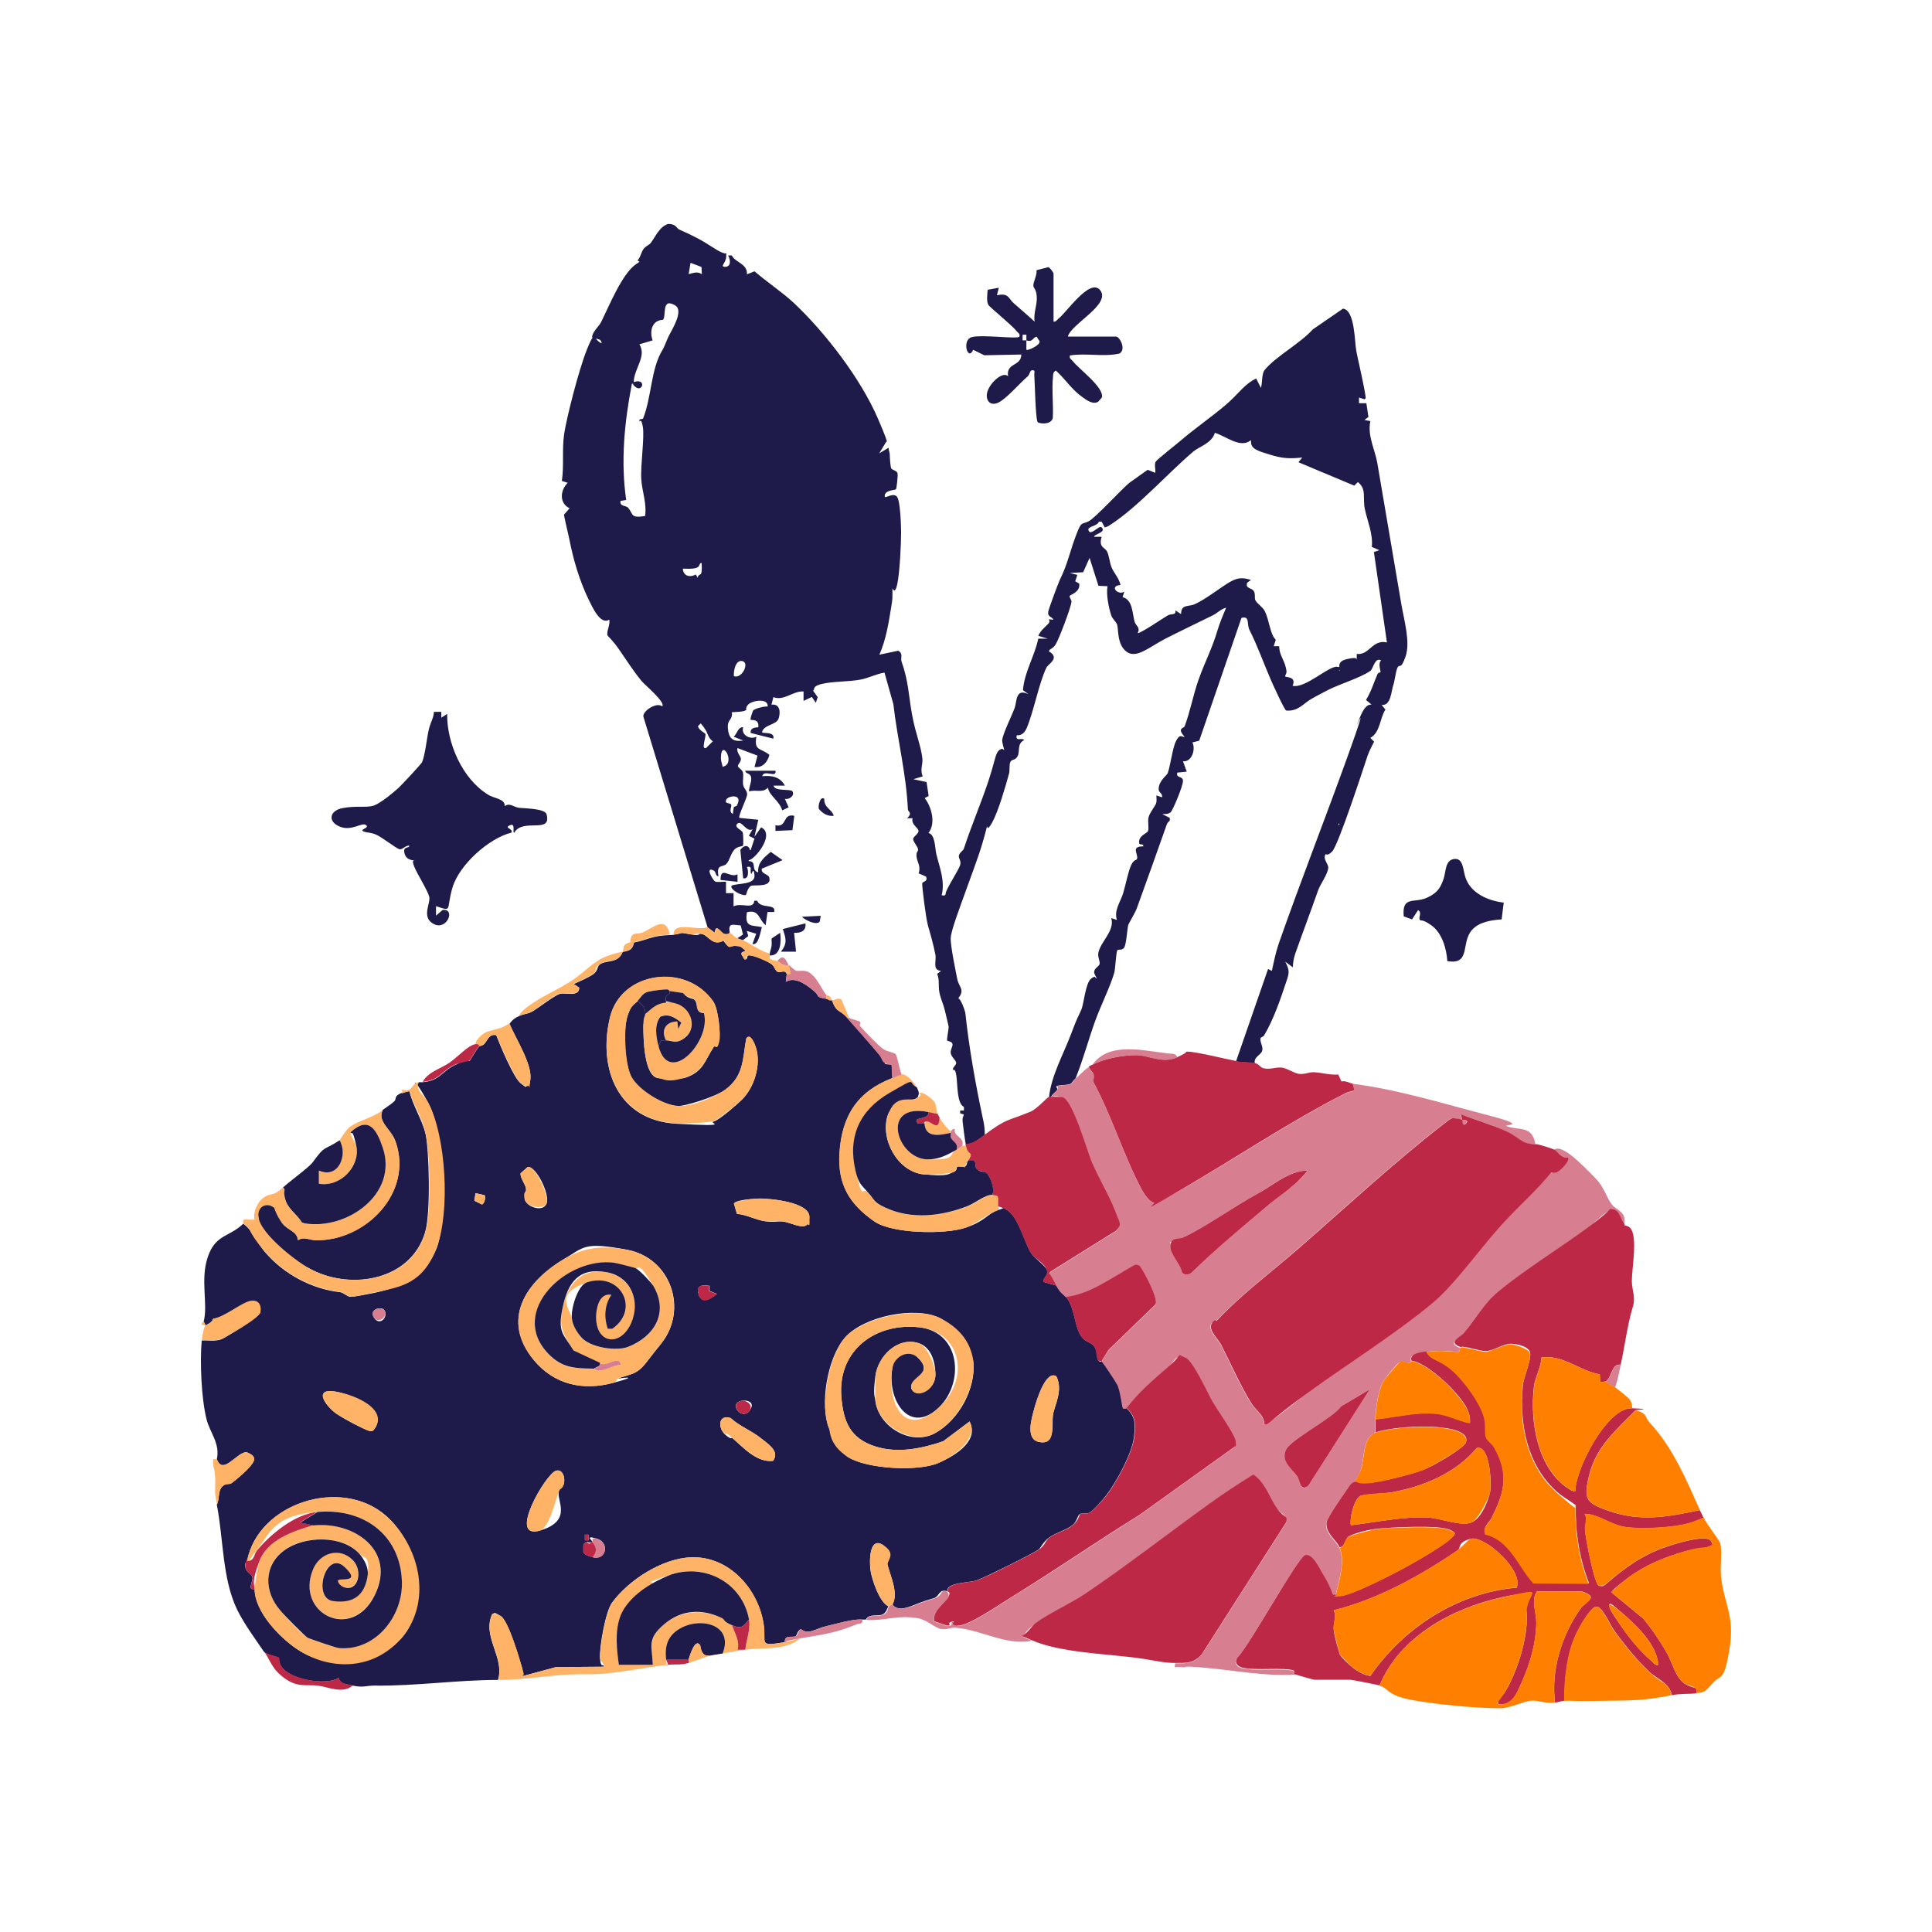
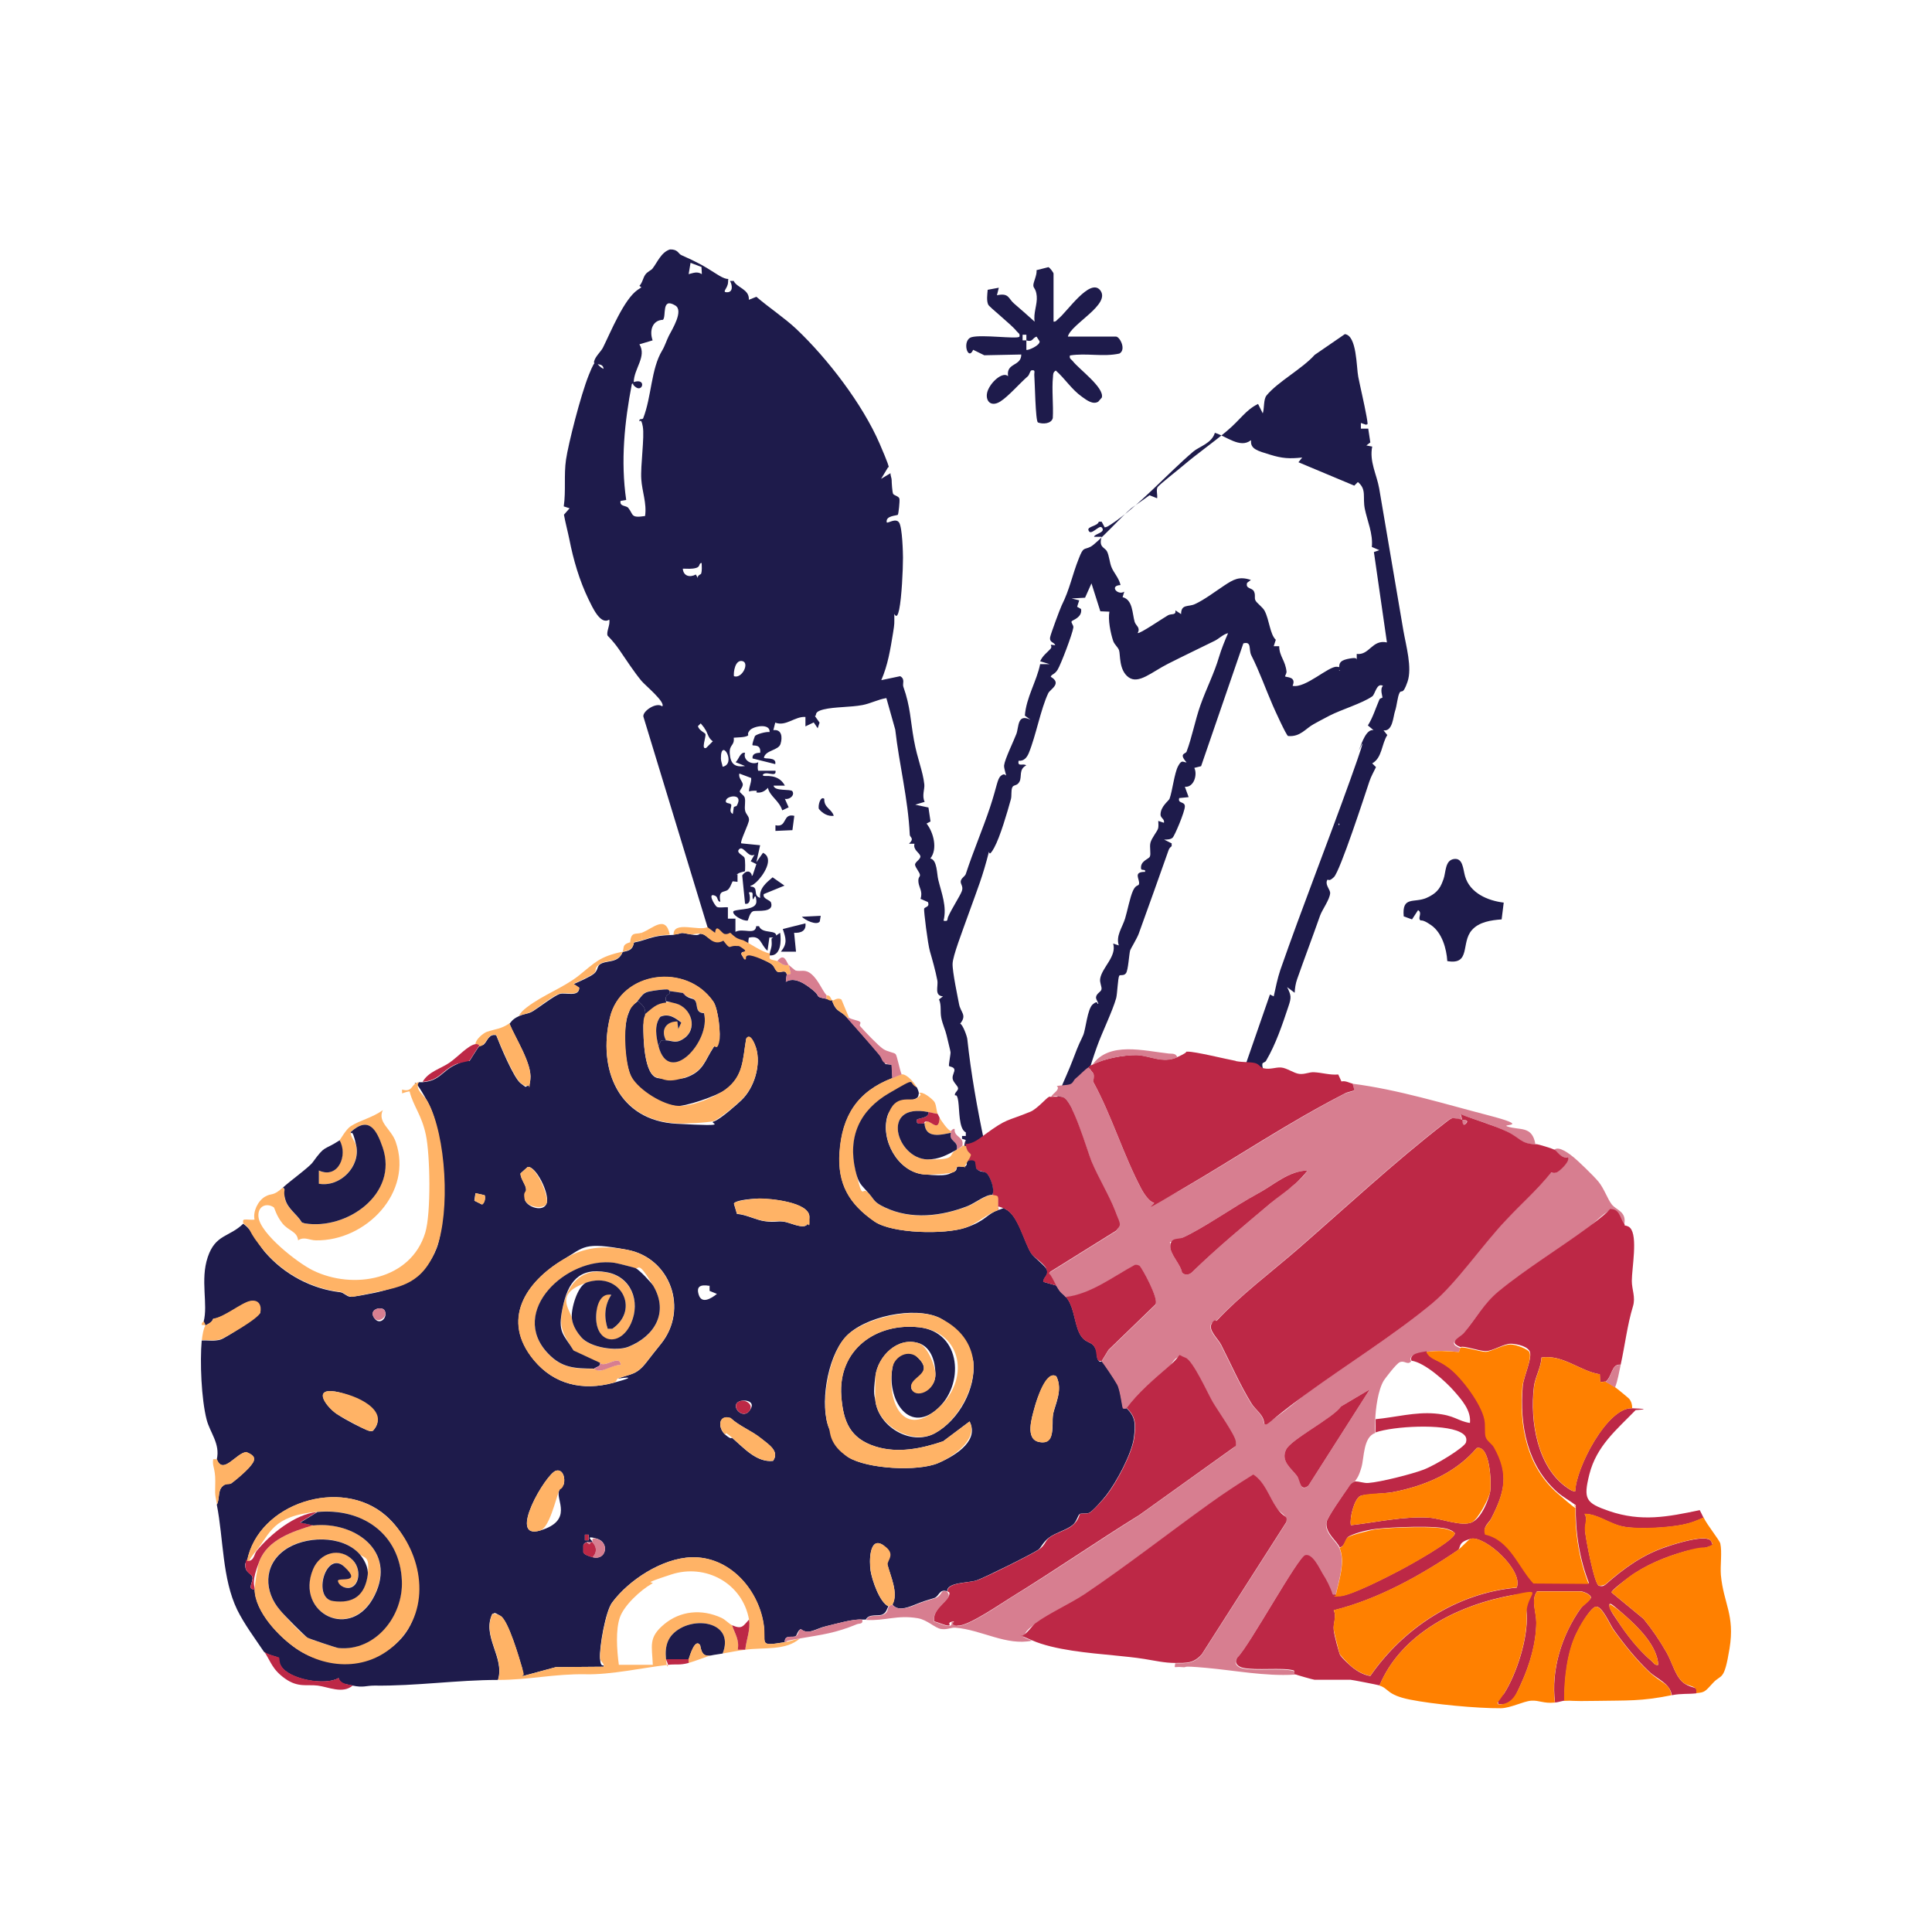
<svg xmlns="http://www.w3.org/2000/svg" id="Layer_2" version="1.1" viewBox="0 0 1024 1024">
  <defs>
    <style>.st0{fill:#ffb366}.st1{fill:#1e1b4b}.st2{fill:#d77e90}.st3{fill:#bd2846}.st4{fill:#ff8000}</style>
  </defs>
  <path d="M357 495.4c5.8-.7 2.2-1.5 8.8-.2s3.6-1.1 6.8 0 5.3 6.4 10.8 3.4c4.2 5.5 2.6 2.3 7 2.8s2.5.8 3.6 1.5c2.8 1.9-1.6.8-1 3l1.5 2.5c1.9.7 1.3-1.9 2.1-2 2.4-.5 10.3 3 12.3 4.6s2.1 3.4 3.1 4c1.6 1 4.2-1.5 5 1.4-.1.2-.4 3.1-.5 4 4.8-3 10.7 1.4 14.5 4.5 4.3 3.5.4 3.3 7 4.5s1.1 1 3 1c2.5 6.6 4.2 4.7 8 9s11.6 13 17 19.5.8 4.7 6.6 5.4l.4 7.1c-18.5 7.1-26.7 20-28 39.5-1.1 16.7 5.1 27.2 18.5 36.5 9.4 6.5 37.4 7 48.3 3.3s11.1-7.2 17.2-9.3 1.9-1.5 4-.5c6.7 3.1 9.9 17.7 13.6 23.4 1.7 2.5 7.7 6.8 8.3 8.8.9 3.1-1.8 3.6-1.9 6.3l7 2c2.5 4.4 2.9 3.6 5 6 3.8 4.2 4.4 12 6.3 17.2 2.8 7.8 6.7 5.8 8.8 9.2s.8 5.2 1.9 7 2 .5 2.1.6c1.4 1.7 7.2 10.4 8.2 12.3 1.6 3 2.6 12 3 12.5s1.7 0 1.8.2c4.9 4.7 4.7 8.7 3.9 15.4-1 8.5-9.3 23.8-14.5 30.5-1.6 2.1-7.5 9-9.4 9.6s-4 0-4.9.6-1.5 4-3.7 5.8c-3.3 2.7-8.9 4-12.4 6.6s-4.4 5.6-5.8 6.5c-3.7 2.5-28.3 14.7-32.6 16.2s-15.8.9-15.7 5.8c-4.3-1.4-4.1 2.7-6.9 3.6-4.9 1.5-5.7 1.7-10.4 3.6s-9.1 3.2-11.7-.2c3.3-5.9-1-15-2.6-20.9s-.4-9.3-2.4-10.6c-7.4-4.8-7.3 9-6.6 13.6s4.7 16.8 9.5 18.9c-1 1.4-.9 3.2-3.2 4.3s-7.1-.6-8.8 2.7h-2c-4.8-.4-13.3 2.2-19 3.5s-9.4 4.8-13.4 1.6c-1.6.3-2.2 3.4-2.8 3.7-1.7 1-5.9-1.1-5.8 3.2-14.8 2.4-9.4.7-11.3-10.2-3.1-18.4-18.4-35.4-38.2-34.8-15.5.5-33.2 12.1-42 24-3.5 4.7-6.8 23.7-6.4 29.6s2.3 2.4 1.9 4.4l-25.3.2-17.7 4.8c0-1.4.2-2.9-.2-4.3-1.6-5.5-7.3-25.1-11.4-27.6s-2.8-1.3-4.4-1.1c-5.7 11.9 6.8 23.2 3 35-21.7 0-43.6 3.3-65.5 3-4.4 0-5.9 1.2-11.5 0s-6.4-.9-7.5-4c-6.8 4.2-26.4.8-30.5-6.4s-.8-4.2-1.1-4.4-6.4-1.6-7.9-3.1c-4.7-7-10.4-14.6-14.2-22.3-8-16.6-7.2-37.4-10.8-55.7 1.6-2.9.4-7.1 2.9-9.6s3.7-1 4.8-1.7c1.7-1.2 7.9-6.6 9.3-8.2 3.4-3.9 4.3-6-1.3-8.3-5.1 0-12.5 12.5-15.7 3.8 1.9-8.3-3.6-14.1-5.4-21.1-2.8-11-3.6-30.5-2.6-41.9 3.3-.2 6.8.5 10-.5s20.8-13 21-14.2c.7-3.3-1.5-6.8-5.3-6.1s-13.9 8.7-19.7 9.4c-.6 2.2-3.9 3.2-4 3.5l-1-2c2.5-9.2-1.9-22.1 2.2-34.3s11.4-10.5 18.8-17.7c5.2 3.6 7.4 10.3 11.5 15 10.2 11.9 24.9 19.6 39.9 21.3 1.8.2 3.4 2.2 5.2 2.4s10.1-1.5 12.6-2c14.5-3 27.7-9.1 33.3-23.7s5.1-59.4-4.6-77.3-7.1-6.3-4.8-10.7h2c9.2-.8 10-5.7 17.3-9.2s7.2-1.8 7.5-2 4-6.6 5.2-7.8 1.5-.2 2.4-1c2-1.8 2.6-5.8 6.6-4.9 2 5.2 9.3 22.8 13 25.5s1.8 1.8 3.5 1.4c1.5-.8 1.4-2 1.6-3.5 1-8.2-7.9-21.7-11.1-29.5.7-.5 1.2-2.3 5-4s4.8-1 7.7-2.8 11.1-8.1 14-9 10.2 1.9 10.3-3.2l-3-2c2.7-1.2 8.9-3.9 10.9-5.6s1.6-3.9 3.1-4.9c3.6-2.4 9.6-.3 12-6.5 3.2-.7 5.3-1 6-5 1.3-.4 2.5-.5 4-1 6.6-2.1 8.5-2.7 15-3s1.4 0 2 0Zm-19 35c2.4 2.5 4.1 3 4 7s-1 4.2-1 6.5c0 5.9.2 26.1 7.6 27.5 3.1.6 11.7.8 14.7-.2 9.7-3.3 10.1-8.9 14.9-16.1s2.6-1.4 2.9-2.3c1.1-4.4-.4-18-3-21.8-14.3-20.9-48.9-16.2-54.8 8.3-6.6 27.4 4.5 54.6 35.2 56.3s16.5-.3 19.8-1.2 13.3-9.9 14.7-11.3c6.8-6.5 10.5-18.7 7.7-27.7-.5-1.6-3-8.3-5.2-4.8-1.9 10.9-1.3 19.8-11 27-4.1 3.1-21.9 9.3-26.5 8.6-8.5-1.3-20.3-8-23.8-16.3s-3.9-25.1-1.4-32 2.8-4.8 5.2-7.3Zm-58.3 88.1-3.8 3.4c-.2 2.6 2.6 5.6 2.9 8.2s-1 4.1-.7 5.5c1 4.3 10.2 7.2 11.7 2s-5.8-19.7-10.1-19.1Zm-22.8 15-4.9-1.1-.6 4 4 2c1.4-.4 2.1-3.9 1.4-4.9Zm170.8 15.6c.8-.8 1.4-3.2 1.3-4.3-.3-7.6-20.6-9.6-26.6-9.5s-13 1.1-13.4 2.7l1.6 5.4c5.2.4 9.8 3.2 14.9 3.9s6.5-.2 9.8.2 10.1 4 12.4 1.7Zm-100.4 81.6c7.4-2.7 10.1-1.8 15.6-9 2.5-3.3 4.8-6.1 7.5-9.5 14.6-18.2 5.1-45.5-18-49.8s-22.6-1.5-33.7 5.1c-20.2 12-33.3 32.1-15.7 53.4 10.7 13 25.9 16.4 42.2 12s1.9-2.1 2.2-2.2Zm48.6-49.2c-4.4-.7-7.1.1-5.5 4.9s6.5 1.9 9.6-.6l-3.9-1.6v-2.8Zm-172.1 13c-1.5-2.4-8.6-.6-5.5 4s7.6-.6 5.5-4Zm282.8 25.2c9 8.7-4.7 11.2-3.6 16s13.1 2.2 12.8-7.7-4.4-14.7-8.9-16.1c-11.2-3.5-21.5 6.9-22.9 17.3s-.3 11-.1 12.6c1.2 14.1 18.8 24.9 31.7 17.8s21.7-24 20.3-37.7c-.7-6.9-11.6-20.3-17.7-23.3-13.4-6.6-40.6-.8-50.3 10.3s-13.5 36.2-8.4 48.4 9.3 14.5 10 15c10 6.3 37.1 7.8 47.9 3.1s21.4-12.5 16.5-22l-14 10.5c-11.4 3.9-24 6.5-35.8 2.8-13.6-4.3-17.2-13.3-18.2-26.8-1.8-24.4 18.3-39 41.4-36.4 22.5 2.6 24.1 31 9 43.7s-26.3-6-23.3-22.3 8.5-10.1 13.6-5.2Zm73.3 9.8c-5.4-3.6-10.7 13.2-11.6 16.7-1.4 5.2-5.1 16.6 2.5 18.1 8.9 1.7 6.6-9.5 7.3-14.3s5.5-12.9 1.8-20.5Zm-362.1 28.7c9.4-10.5-12.6-19.6-20.4-20.7-11.8-1.7-4.2 8.3 1.1 11.9s13.4 7.5 15.6 8.4 2.6 1 3.8.4Zm194.9-15.7c-6.6 1.6.5 10.3 4.4 5.4s-1.5-6.1-4.4-5.4Zm17.1 31.7c3.5-5-2.5-8.7-6.4-11.8-5.3-4.3-11.2-6.3-16.2-10.8-6.7-2-6.7 5.5-2.8 8.8s2.9 1 4 2c5.9 5.1 12.7 12.9 21.4 11.9Zm-115.1 5.3c-5.3 1.4-26.2 37-8.4 31.7s8.2-16.3 10-21 2.1-2.3 2.5-3.5c.9-3-.3-8.2-4.1-7.2ZM135 842.4c.2 11.8 12.8 25.1 22.1 31.4 17.2 11.8 43.6 9.8 56.9-7s8.3-48-9.5-63.5c-23.7-20.6-67.5-6.7-73.5 24 0 .3-.9.8-1 1.6-.4 4.8 3.3 4.8 3.8 7.1s-3 6.7 1.1 6.3Zm177-29h-2v3h2v-3Zm2 4c-.1.1-.7-.1-1 0-.6.2-1.5-.2-2 0-.9.3-1.5.6-1.8 1.6v3.7c.4 1.4 3.4 2.2 4.8 2.6 7.4 2.1 9.3-7.8 2.3-9.8s-1.9 1.3-2.3 1.8Z" class="st1" />
-   <path d="m375 491.4-34-111.6c-.5-2.9 7-7.9 10-5.4 1.9-2.2-9.1-11.2-11-13.5-4.2-5.1-7.9-10.9-11.7-16.4s-6.1-7.2-6.3-7.7c-.7-2.1 1.6-5.8.9-8.4-4.7 3.1-9-6.8-10.9-10.6-4.9-10.1-8.1-21.1-10.2-31.8-.9-4.4-2.1-8.8-2.9-13.2l3-3.4c-5.3-2.5-5.3-9.2-1-13.5l-3.1-1c1.2-8.2 0-16.6 1.2-24.8s7.7-34 12.1-44.9 3.1-5.3 7.8-3.2c-.3-3.9-5.7-1.3-5-4s3.6-5.1 4.7-7.3c4.1-8.2 11.1-25.6 18.4-30.6s2-.5 2.9-.6l-2-1.5c1.6-1.6 1.9-4.2 3.1-5.9s3.1-2.3 3.8-3.2c2.6-3.3 4.6-8.7 9.3-10.2 4.3-.1 4.4 2.3 6 3 8.5 3.8 11.3 5.3 18.8 10.1s6 .6 6 4.1-3.7 5.5-.5 5.5 2.8-3.8 1.5-6h2c1.5 3.6 8.4 4.3 8 10l4-1.6c6.6 5.7 14.8 11.1 21.1 17 16.7 15.8 35.2 40 44.2 60.8s2.3 8.7 4.6 12.4l-3.8 6.3 5-3c-.1 1.3.6 2.5.6 3.7s.3 6.5.8 7.3 3 1.2 3.3 2.5-.5 8.1-.8 8.5c-.5.6-6.7.4-5.9 4.1.6.6 4.7-2.5 6.5 0s2.1 16.6 2.1 18.7c0 6.6-.7 21.1-2 27.4s-2.6 1.9-2.6 2.5c0 5.4.2 4.6-.7 10.2-1.4 8.5-2.7 16.8-6.2 24.8l10-2.1c2.8 1.5 1.1 4 1.7 5.6 3.8 10.7 3.7 17.7 5.6 28.2s4.7 16.2 5.5 23.5c.3 2.5-1.4 6.1.2 9.3l-5 1.5 7 1.5 1.1 7.4-2.1 1.1c3.7 4.7 6 13.5 2 18.5 3.7.8 3.4 8.2 4.2 11.3 1.7 7 4.7 14.2 2.8 21.7 2.6.5 1.8-.5 2.4-2 1.9-4.4 6.3-11 7.3-13.7s-1.1-3.9-.5-5.6 2.1-2.1 2.6-3.5c4-12.2 9-23.8 12.8-35.2s3.8-15.1 5.8-16.8 2.5 0 2.7-.2-1.2-3.8-1-5.4c.4-3.3 5.1-12.9 6.5-16.6s.4-11 7.5-7.5l-3-2.2c.7-9.6 6.3-18.3 8.1-27.3h5l-5-1.5c1.4-3.1 3.6-4.5 5.4-6.5s-1.9-2.7 2.6-2c-.6-1.8-3.2-1.3-2.7-4.3.3-1.7 5.2-14.9 6.1-16.8 4.4-8.8 5.5-15.9 9.1-24.9 2.5-6.4 2.6-4.4 6.2-6.2s17.3-16.9 21.6-20.4l9.7-6.9 4 1.6c.3-1.7-.6-4.4.2-5.8s11.8-9.9 13.8-11.7c7.3-6.2 15.4-11.8 22.9-18.1s9.9-11.1 16.6-14.4l2.5 5c.9-2.7.3-7.4 2-9.5 6-7.3 18.9-14.1 25.5-21.5l16-11c6.4.7 6.1 17.5 7.1 22.6s3.2 14.3 4.4 21 0 3 0 4.5l-3-1v3h3.9l1.1 7.3-2.1 1.6 3.1.6c-1.6 7.9 2.4 14.8 3.7 22.2 4.3 25.1 8.6 50.4 12.8 75.2 1.4 8.1 4.8 19.8 2.2 27.3s-3.1 3.8-4.2 5.8-1.4 6.8-2.4 9.7-1.2 10.9-6.1 10.2l2 2.5c-3.1 4.8-2.7 12.1-8 15l2 2c-1.2 2.5-2.6 4.9-3.5 7.6-2.4 7.2-15.5 47.5-18.8 50.7s-3 .2-3.7 1.9c-.9 2.5 1.9 4.8 1.7 6.7-.3 3.4-4.1 8.5-5.3 11.7-4 11.4-8.3 22.7-12.2 33.8-.8 2.3-1.2 4.8-1.3 7.2l-4-3c2.2 4.4 2.3 5.5.7 10.2-3.2 9.6-6.7 20.1-11.9 28.9-.5.8-1.8.9-1.9 1.5-.4 2.2 1.5 4.3.9 6.6s-4.7 3.3-3.9 6.7c-2.6-.6-6.4-.3-10-1l17-49 2 1c1-4.6 2-9.5 3.5-14 11.7-33.5 24.9-66.9 37.1-100.9s2.9-11.2 4.8-16.2c1.3-3.3 3.7-10.7 7.5-10l-3-2.5c2.7-4.3 4.1-9.1 6.1-13.7.3-.8 1.6-.9 1.6-1 .2-.6-1.5-4.5.3-6.3-3.4-1.8-4.1 4.5-5.7 5.6-5.3 3.7-16.4 7-22.6 10.2s-5.6 3-8.4 4.5c-4.3 2.3-7.1 6.9-13.6 6.3-.9-.2-7.2-14.1-8.1-16.2-4-9.2-7-17.9-11.4-26.6-1.5-3.1.4-7.5-4.2-6.3l-22.4 65.1-3.6.9c1.8 3.5-.2 10.5-5 10l2 5.5-5 .5c-.9 3.1 3 1.6 3 4.4s-5.4 15.6-6.5 16.6-2.9 1-4.5 1l4 2v1.5c-.8.6-1.4 1.3-1.7 2.3-4.9 13.8-10.4 29.4-15.8 44.2-.9 2.4-4.4 8.2-4.5 8.7-.6 2.2-1 10.4-2.2 12.1s-3.2.6-3.6 1.4c-.7 1.1-1 9.4-1.6 11.8-2 7.1-7.5 18.2-10.2 25.8-3.6 10-6.3 20.3-10.3 30.2-1.2 1-1.9 2.6-2.8 3-1.6.7-6.4.6-7.2 1.1s.7 1.3.3 1.9c-.9 1.5-2.7 2.3-3.4 4h-1c1.2-11.4 7.5-22.4 11.5-33s3.7-8.9 5.6-13.3c1.4-3.2 2.2-14 5.1-16.4s2.2 0 2.8-.2-1.2-2.2-1.1-3.5c.2-2.1 2.6-2.8 2.9-4.2s-1-3.4-.7-5.6c.9-6 8.9-11.8 6.9-18.7l3 1c-1.7-5 1.8-9.4 3.3-14.2 1.2-3.9 2.6-11.3 4.2-14.8s3-2.3 3.2-3.6c.5-2.6-3.4-6.4 3.2-6.4.5-1.7-1.9-.5-2.1-1.6-.6-4.1 3.8-5 4.6-6.4s-.3-5.2.4-7.6 3.4-5.7 3.9-7.1.2-2.9.2-4.3l3 1c.5-2-1.8-2.5-1.8-4.3 0-4.5 4.4-7.3 4.8-8.5 1.5-4.1 2.5-13.4 4.5-17.2s2.7-2 4.5-2c-4.3-4.9-.5-4.4 0-5.7 2.9-7.7 4.5-16.5 7.3-24.5 3.3-9.3 7.3-16.8 10-26 1.1-3.7 3.1-8.7 4.7-12.3-2.5.5-4.8 2.9-7 4-7.9 3.9-16.1 7.8-24.8 12.2s-15.6 11-20.9 7.2-4.3-12.2-5.1-14.4c-.7-1.8-2.4-2.9-3.1-4.9-1.4-4.2-2.8-11.2-2-15.5l-4.8-.2-4.7-14.8-3.4 7.6-7.1.4 4 1-1.1 3.4 2.1 1.2c.7 4.5-4.5 5.8-5 6.5s1.1 2.1.9 3.3c-.5 3.5-6.6 19.5-8.3 22.3s-3.1 2.2-3.7 3.8c6.2 3.6-.3 6.6-1.3 8.7-4 8.4-6.5 22.4-10.3 31.7-1 2.4-2.6 4.4-5.4 4.1-.8 3.6 2.6 1.1 4 2.5-4 2-2.2 5.9-3.5 8.5s-3.2 1.5-3.9 3.2-.2 4.4-.7 6.2c-1.9 6.9-5.7 20-8.9 25.8s-2.4 1-2.8 2.3c-3.3 13-5.9 19.2-10.2 31.2s-8.8 23.6-9 27.8 2.9 18.6 3.4 21.4c.8 4.6 4.4 5.8.6 10.5 1.3.2 3.7 6.7 3.8 8.2 1.9 17.9 5.3 37 9.1 54.9.7 3.1 1.3 6.2 1.1 9.4-3.2 2.3-5.7 4.6-10 5-.7-3.9-1.3-8.5-1.7-12.3s2.4-3.2-1.3-4.2v-1.5h2v-1.9c-3.8-1.8-3.3-11.8-4-16.5s-1.7-2.5-1.8-3.3c-.2-1.3 1.8-2.3 1.7-3.6s-2.7-3.2-2.9-5.2 1.3-3.6.9-4.9-2.5-1.3-2.8-1.7.9-6.3.8-7.3-1.5-6.3-2.1-9-2.1-5.7-2.8-9.2.2-6.6-1.2-9.8l2.1-1.6c-4.8-.4-2.4-5.2-3-8.5-1-5.2-2.7-11.2-3.9-15.3s-3.3-21.5-3.1-22.6 3.2-.8 2-3.6l-3.9-1.7c1.3-3.9-.8-5.9-1.1-8.8s.9-2.6.8-3.9-2.4-3.8-2.6-5.3 3.2-3 2.8-4.7-4-3.3-3.1-6.5h-2.9c3.1-3 .4-3.3.4-4.8-.9-19-5.6-37.2-7.7-55.7l-4.7-16.7c-4.4.7-8.4 2.9-12.7 3.7-6.3 1.2-14.7.9-20.5 2.3s-3.3 3.3-4.7 3.5l2.5 3.5-1 3-2.1-3.1-4.4 2.1v-5c-5.6-.4-10.3 5.2-16 3l-1 4c4.5-.6 4.9 3.8 3.8 7.3s-7.8 3.2-8.8 7.2c0 1.1 6.9-.6 6 3.5l-12-3c-.4-2.6 2.2-3 4-3 .6-4.7-3.5-3.6-4-4s1.1-4.5 1.2-4.8c.7-1.1 6.1-2.5 7.8-2.2.4-4.8-8.6-3.2-10.5-.9s-.1 2.3-1.2 2.9c-1.6.9-5.3.8-7.3 1 .5 4.5-2.5 3.4-2.1 8.5s2.4 7.4 8.1 6.5l-5-2c1.7-1.5 2.4-5.5 5-5-1.3 4 3.7 6.7 7 5-1.4 7.7 2.5 5.9 6.9 9.6-.9 3.8-3.8 7.1-7.9 6.4l1.6-6-10.6-4c-.7 2.2 1.7 4.2 1.8 5.7s-1.6 3-1.6 3.8 2.1 1.8 2.6 3.2c.6 2.1-.2 4.6.2 6.8s2.1 2.9 2.1 5-5 11.7-4.1 12.5l10 1-2 9 3.5-5c6.3 3 0 12.3-3.5 15.5s-3.3 1.1-3 2.4c4.6.2.8 4.8 5 6-.6-5 3.2-8 6.6-10.9l6.3 4.4-11 4.5c-.7 2.7 3.4 2.9 3.9 4.6 1.6 5.3-7 4-9.2 4.4s-2.9 4.9-3.2 5c-2.5.5-8.8-3.2-7.5-5 3.2-1.4 12.5-.3 12.1-5.4s-1.5-.5-1.7-.8c-1.1-1.7 1.1-4.4-2.3-3.7.8 1.8 1.2 6.7-2 6l-1.5-15c.9-1.4 3-3.1 4.5-1.3s-.7 1.7 1 1.3l2-6-3-1.5 2-3.5c-3.3 1.9-5.8-4.9-8-3s2.2 3.4 2.7 4.6.4 7 .2 7.2-2.6.4-4 1.5c-2.5 2.1-3 6.4-4.9 8.2s-5.3-.2-4.1 6.4c-1.6.2-1.2-2.3-2.5-3-4.9-2.4-.4 5.2.7 5.8s4.1 0 5.8.2v6h4v7c4.1-2.2 10.6 2 11-3h1.5c1.8 4.6 10.3 1.2 9 6h-3.5l-1 7c-3.8-3.1-3.3-8.5-9.9-6.9-1.4 8.4 2.8 6.7 7.9 7.9-.4 1.3-.6 2.7-1 4-.7 1.9-1.3 5.4-4 5l2-5.5-5-1.5.8 2.7-2.8 2.2c-.6-.3-1.8-.4-3-1l3-2-1.2-4.8c-4.3-.3-6.8-1.6-5.8 3.9-.2 0-.9 1.2-3 .6s-4.4-6-5-.6l-4-3Zm-3.2-349.9-5.8-2.2-1 6c2.6-.6 4.4-1.6 7 0l-.2-3.8ZM354.5 178c1.8-3.5 8-13.4 3.4-16.1-7.5-4.5-4.6 5.6-6.5 7.6-5.7.2-7.3 5.8-5.5 10.9l-7 2.1c4 6.4-2.9 12.9-3 20 6.7-2.2 4.8 5.3 1.2 2.8s.5-2.7-2.2-1.8c-3.9 20.2-6 40.9-3 61.5l-3 .5c-.6 3.1 3 2.3 4.1 3.7 2.9 3.6 1.1 5.5 8.9 4.3 1-6.7-1.6-13-2-19.5-.5-7.1 1.8-22.4.8-27.9s-1.7-1.7-1.8-3.1 1.6-.4 2-1.3c4.5-11.5 4.1-26.1 10.1-36 1.3-2.1 2.3-5.3 3.5-7.7Zm308.4 55.4c-5.6 4.4-13-2.2-19-4-1.6 5.6-8.4 7.3-11.5 10-13.5 11.5-28.9 28.9-43.5 38.5-1.1.7-2.1 1.5-3.4 1.6l-1.6-3h-1.5c-.6 2.4-6.2 2.5-5.5 4.5 1.1 3.5 5.6-2.9 7-1.5 2.6 2.8-3.9 3.4-4 5h4c-1.7 5.7 1.6 5.5 2.8 7.7s1.4 6.1 2.5 8.6c1.1 2.7 4 5.8 4.7 9.3-6.1.3-1.5 5.7 2 3.5l-.9 2.9c5.5 1.4 5.1 8.8 6.4 13.1.6 2.1 3.2 2.9 1.6 5.9.8.8 14.2-8.4 16.1-9.4s4.3.2 3.9-2.6l3 2c0-5.5 3.9-3.7 7.3-5.3 4.9-2.2 11.1-6.9 15.5-9.8 5-3.3 8-5.1 14.2-3l-2 1.5c-1 3.3 2.6 2.5 3.6 4.5s.1 3.3.8 4.8 3.9 3.6 4.9 5.6c2.5 4.8 2.8 12.4 5.9 15.3l-1.1 3.4h2.9c.1 5.5 3.3 7.5 3.9 13.6 0 .8-.9 2.3-.8 2.4.6.6 6.2 0 4 5 6.8 1.5 19-10.5 23.5-10.1s-.2 2.5 1.5 2.1c-1.1-4.7 1-5.7 5.5-6.5s3.1.9 3.5.5v-2.9c6.8.8 8.1-7.8 16-6.1l-6.9-47.9 2.9-1-4-1.7c.7-7-2.4-13.8-3.7-20.1s1.1-10.4-3.7-14.3l-1.9 1.9-29.6-12.4 2-2.5c-6.8.7-10.5.5-17-1.5s-10.6-3-10.1-7.5Zm-291.3 70.7c.6-1.9.3-3.8.3-5.7-1.7 0-.5 1.9-2.9 2.6s-4.7.4-7.1.4c.3 4 3.8 4.8 6.9 3.1l1.1 1.9c-.5-1.4 1.6-2 1.7-2.3Zm17.4 54.3c4.3 1.5 8.4-7.1 4.5-8s-4.8 5.9-4.5 8Zm-15.6 27.5c-.7-.8-1.3-1.7-2-2.5l-1.5 1.5c.7 2.4 3.9 3.5 4 4.2.4 1.5-2.5 8.5.4 7.3l3.5-3.5c-2.8-2-2.4-4.3-4.5-7Zm9.6 20.5c7.6-1.5-1-16-.9-4.4 0 1.6.7 2.9.9 4.4Zm7.5 20.6c3.7-6.5-4.6-5.4-5.6-3.1s2 1.5 2.6 2.5-1.6 3.7.9 5l.5-3.4c0-.6 1.4-.6 1.6-.9Zm319 9.4v1c.6-.3.6-.7 0-1Z" class="st1" />
+   <path d="m375 491.4-34-111.6c-.5-2.9 7-7.9 10-5.4 1.9-2.2-9.1-11.2-11-13.5-4.2-5.1-7.9-10.9-11.7-16.4s-6.1-7.2-6.3-7.7c-.7-2.1 1.6-5.8.9-8.4-4.7 3.1-9-6.8-10.9-10.6-4.9-10.1-8.1-21.1-10.2-31.8-.9-4.4-2.1-8.8-2.9-13.2l3-3.4l-3.1-1c1.2-8.2 0-16.6 1.2-24.8s7.7-34 12.1-44.9 3.1-5.3 7.8-3.2c-.3-3.9-5.7-1.3-5-4s3.6-5.1 4.7-7.3c4.1-8.2 11.1-25.6 18.4-30.6s2-.5 2.9-.6l-2-1.5c1.6-1.6 1.9-4.2 3.1-5.9s3.1-2.3 3.8-3.2c2.6-3.3 4.6-8.7 9.3-10.2 4.3-.1 4.4 2.3 6 3 8.5 3.8 11.3 5.3 18.8 10.1s6 .6 6 4.1-3.7 5.5-.5 5.5 2.8-3.8 1.5-6h2c1.5 3.6 8.4 4.3 8 10l4-1.6c6.6 5.7 14.8 11.1 21.1 17 16.7 15.8 35.2 40 44.2 60.8s2.3 8.7 4.6 12.4l-3.8 6.3 5-3c-.1 1.3.6 2.5.6 3.7s.3 6.5.8 7.3 3 1.2 3.3 2.5-.5 8.1-.8 8.5c-.5.6-6.7.4-5.9 4.1.6.6 4.7-2.5 6.5 0s2.1 16.6 2.1 18.7c0 6.6-.7 21.1-2 27.4s-2.6 1.9-2.6 2.5c0 5.4.2 4.6-.7 10.2-1.4 8.5-2.7 16.8-6.2 24.8l10-2.1c2.8 1.5 1.1 4 1.7 5.6 3.8 10.7 3.7 17.7 5.6 28.2s4.7 16.2 5.5 23.5c.3 2.5-1.4 6.1.2 9.3l-5 1.5 7 1.5 1.1 7.4-2.1 1.1c3.7 4.7 6 13.5 2 18.5 3.7.8 3.4 8.2 4.2 11.3 1.7 7 4.7 14.2 2.8 21.7 2.6.5 1.8-.5 2.4-2 1.9-4.4 6.3-11 7.3-13.7s-1.1-3.9-.5-5.6 2.1-2.1 2.6-3.5c4-12.2 9-23.8 12.8-35.2s3.8-15.1 5.8-16.8 2.5 0 2.7-.2-1.2-3.8-1-5.4c.4-3.3 5.1-12.9 6.5-16.6s.4-11 7.5-7.5l-3-2.2c.7-9.6 6.3-18.3 8.1-27.3h5l-5-1.5c1.4-3.1 3.6-4.5 5.4-6.5s-1.9-2.7 2.6-2c-.6-1.8-3.2-1.3-2.7-4.3.3-1.7 5.2-14.9 6.1-16.8 4.4-8.8 5.5-15.9 9.1-24.9 2.5-6.4 2.6-4.4 6.2-6.2s17.3-16.9 21.6-20.4l9.7-6.9 4 1.6c.3-1.7-.6-4.4.2-5.8s11.8-9.9 13.8-11.7c7.3-6.2 15.4-11.8 22.9-18.1s9.9-11.1 16.6-14.4l2.5 5c.9-2.7.3-7.4 2-9.5 6-7.3 18.9-14.1 25.5-21.5l16-11c6.4.7 6.1 17.5 7.1 22.6s3.2 14.3 4.4 21 0 3 0 4.5l-3-1v3h3.9l1.1 7.3-2.1 1.6 3.1.6c-1.6 7.9 2.4 14.8 3.7 22.2 4.3 25.1 8.6 50.4 12.8 75.2 1.4 8.1 4.8 19.8 2.2 27.3s-3.1 3.8-4.2 5.8-1.4 6.8-2.4 9.7-1.2 10.9-6.1 10.2l2 2.5c-3.1 4.8-2.7 12.1-8 15l2 2c-1.2 2.5-2.6 4.9-3.5 7.6-2.4 7.2-15.5 47.5-18.8 50.7s-3 .2-3.7 1.9c-.9 2.5 1.9 4.8 1.7 6.7-.3 3.4-4.1 8.5-5.3 11.7-4 11.4-8.3 22.7-12.2 33.8-.8 2.3-1.2 4.8-1.3 7.2l-4-3c2.2 4.4 2.3 5.5.7 10.2-3.2 9.6-6.7 20.1-11.9 28.9-.5.8-1.8.9-1.9 1.5-.4 2.2 1.5 4.3.9 6.6s-4.7 3.3-3.9 6.7c-2.6-.6-6.4-.3-10-1l17-49 2 1c1-4.6 2-9.5 3.5-14 11.7-33.5 24.9-66.9 37.1-100.9s2.9-11.2 4.8-16.2c1.3-3.3 3.7-10.7 7.5-10l-3-2.5c2.7-4.3 4.1-9.1 6.1-13.7.3-.8 1.6-.9 1.6-1 .2-.6-1.5-4.5.3-6.3-3.4-1.8-4.1 4.5-5.7 5.6-5.3 3.7-16.4 7-22.6 10.2s-5.6 3-8.4 4.5c-4.3 2.3-7.1 6.9-13.6 6.3-.9-.2-7.2-14.1-8.1-16.2-4-9.2-7-17.9-11.4-26.6-1.5-3.1.4-7.5-4.2-6.3l-22.4 65.1-3.6.9c1.8 3.5-.2 10.5-5 10l2 5.5-5 .5c-.9 3.1 3 1.6 3 4.4s-5.4 15.6-6.5 16.6-2.9 1-4.5 1l4 2v1.5c-.8.6-1.4 1.3-1.7 2.3-4.9 13.8-10.4 29.4-15.8 44.2-.9 2.4-4.4 8.2-4.5 8.7-.6 2.2-1 10.4-2.2 12.1s-3.2.6-3.6 1.4c-.7 1.1-1 9.4-1.6 11.8-2 7.1-7.5 18.2-10.2 25.8-3.6 10-6.3 20.3-10.3 30.2-1.2 1-1.9 2.6-2.8 3-1.6.7-6.4.6-7.2 1.1s.7 1.3.3 1.9c-.9 1.5-2.7 2.3-3.4 4h-1c1.2-11.4 7.5-22.4 11.5-33s3.7-8.9 5.6-13.3c1.4-3.2 2.2-14 5.1-16.4s2.2 0 2.8-.2-1.2-2.2-1.1-3.5c.2-2.1 2.6-2.8 2.9-4.2s-1-3.4-.7-5.6c.9-6 8.9-11.8 6.9-18.7l3 1c-1.7-5 1.8-9.4 3.3-14.2 1.2-3.9 2.6-11.3 4.2-14.8s3-2.3 3.2-3.6c.5-2.6-3.4-6.4 3.2-6.4.5-1.7-1.9-.5-2.1-1.6-.6-4.1 3.8-5 4.6-6.4s-.3-5.2.4-7.6 3.4-5.7 3.9-7.1.2-2.9.2-4.3l3 1c.5-2-1.8-2.5-1.8-4.3 0-4.5 4.4-7.3 4.8-8.5 1.5-4.1 2.5-13.4 4.5-17.2s2.7-2 4.5-2c-4.3-4.9-.5-4.4 0-5.7 2.9-7.7 4.5-16.5 7.3-24.5 3.3-9.3 7.3-16.8 10-26 1.1-3.7 3.1-8.7 4.7-12.3-2.5.5-4.8 2.9-7 4-7.9 3.9-16.1 7.8-24.8 12.2s-15.6 11-20.9 7.2-4.3-12.2-5.1-14.4c-.7-1.8-2.4-2.9-3.1-4.9-1.4-4.2-2.8-11.2-2-15.5l-4.8-.2-4.7-14.8-3.4 7.6-7.1.4 4 1-1.1 3.4 2.1 1.2c.7 4.5-4.5 5.8-5 6.5s1.1 2.1.9 3.3c-.5 3.5-6.6 19.5-8.3 22.3s-3.1 2.2-3.7 3.8c6.2 3.6-.3 6.6-1.3 8.7-4 8.4-6.5 22.4-10.3 31.7-1 2.4-2.6 4.4-5.4 4.1-.8 3.6 2.6 1.1 4 2.5-4 2-2.2 5.9-3.5 8.5s-3.2 1.5-3.9 3.2-.2 4.4-.7 6.2c-1.9 6.9-5.7 20-8.9 25.8s-2.4 1-2.8 2.3c-3.3 13-5.9 19.2-10.2 31.2s-8.8 23.6-9 27.8 2.9 18.6 3.4 21.4c.8 4.6 4.4 5.8.6 10.5 1.3.2 3.7 6.7 3.8 8.2 1.9 17.9 5.3 37 9.1 54.9.7 3.1 1.3 6.2 1.1 9.4-3.2 2.3-5.7 4.6-10 5-.7-3.9-1.3-8.5-1.7-12.3s2.4-3.2-1.3-4.2v-1.5h2v-1.9c-3.8-1.8-3.3-11.8-4-16.5s-1.7-2.5-1.8-3.3c-.2-1.3 1.8-2.3 1.7-3.6s-2.7-3.2-2.9-5.2 1.3-3.6.9-4.9-2.5-1.3-2.8-1.7.9-6.3.8-7.3-1.5-6.3-2.1-9-2.1-5.7-2.8-9.2.2-6.6-1.2-9.8l2.1-1.6c-4.8-.4-2.4-5.2-3-8.5-1-5.2-2.7-11.2-3.9-15.3s-3.3-21.5-3.1-22.6 3.2-.8 2-3.6l-3.9-1.7c1.3-3.9-.8-5.9-1.1-8.8s.9-2.6.8-3.9-2.4-3.8-2.6-5.3 3.2-3 2.8-4.7-4-3.3-3.1-6.5h-2.9c3.1-3 .4-3.3.4-4.8-.9-19-5.6-37.2-7.7-55.7l-4.7-16.7c-4.4.7-8.4 2.9-12.7 3.7-6.3 1.2-14.7.9-20.5 2.3s-3.3 3.3-4.7 3.5l2.5 3.5-1 3-2.1-3.1-4.4 2.1v-5c-5.6-.4-10.3 5.2-16 3l-1 4c4.5-.6 4.9 3.8 3.8 7.3s-7.8 3.2-8.8 7.2c0 1.1 6.9-.6 6 3.5l-12-3c-.4-2.6 2.2-3 4-3 .6-4.7-3.5-3.6-4-4s1.1-4.5 1.2-4.8c.7-1.1 6.1-2.5 7.8-2.2.4-4.8-8.6-3.2-10.5-.9s-.1 2.3-1.2 2.9c-1.6.9-5.3.8-7.3 1 .5 4.5-2.5 3.4-2.1 8.5s2.4 7.4 8.1 6.5l-5-2c1.7-1.5 2.4-5.5 5-5-1.3 4 3.7 6.7 7 5-1.4 7.7 2.5 5.9 6.9 9.6-.9 3.8-3.8 7.1-7.9 6.4l1.6-6-10.6-4c-.7 2.2 1.7 4.2 1.8 5.7s-1.6 3-1.6 3.8 2.1 1.8 2.6 3.2c.6 2.1-.2 4.6.2 6.8s2.1 2.9 2.1 5-5 11.7-4.1 12.5l10 1-2 9 3.5-5c6.3 3 0 12.3-3.5 15.5s-3.3 1.1-3 2.4c4.6.2.8 4.8 5 6-.6-5 3.2-8 6.6-10.9l6.3 4.4-11 4.5c-.7 2.7 3.4 2.9 3.9 4.6 1.6 5.3-7 4-9.2 4.4s-2.9 4.9-3.2 5c-2.5.5-8.8-3.2-7.5-5 3.2-1.4 12.5-.3 12.1-5.4s-1.5-.5-1.7-.8c-1.1-1.7 1.1-4.4-2.3-3.7.8 1.8 1.2 6.7-2 6l-1.5-15c.9-1.4 3-3.1 4.5-1.3s-.7 1.7 1 1.3l2-6-3-1.5 2-3.5c-3.3 1.9-5.8-4.9-8-3s2.2 3.4 2.7 4.6.4 7 .2 7.2-2.6.4-4 1.5c-2.5 2.1-3 6.4-4.9 8.2s-5.3-.2-4.1 6.4c-1.6.2-1.2-2.3-2.5-3-4.9-2.4-.4 5.2.7 5.8s4.1 0 5.8.2v6h4v7c4.1-2.2 10.6 2 11-3h1.5c1.8 4.6 10.3 1.2 9 6h-3.5l-1 7c-3.8-3.1-3.3-8.5-9.9-6.9-1.4 8.4 2.8 6.7 7.9 7.9-.4 1.3-.6 2.7-1 4-.7 1.9-1.3 5.4-4 5l2-5.5-5-1.5.8 2.7-2.8 2.2c-.6-.3-1.8-.4-3-1l3-2-1.2-4.8c-4.3-.3-6.8-1.6-5.8 3.9-.2 0-.9 1.2-3 .6s-4.4-6-5-.6l-4-3Zm-3.2-349.9-5.8-2.2-1 6c2.6-.6 4.4-1.6 7 0l-.2-3.8ZM354.5 178c1.8-3.5 8-13.4 3.4-16.1-7.5-4.5-4.6 5.6-6.5 7.6-5.7.2-7.3 5.8-5.5 10.9l-7 2.1c4 6.4-2.9 12.9-3 20 6.7-2.2 4.8 5.3 1.2 2.8s.5-2.7-2.2-1.8c-3.9 20.2-6 40.9-3 61.5l-3 .5c-.6 3.1 3 2.3 4.1 3.7 2.9 3.6 1.1 5.5 8.9 4.3 1-6.7-1.6-13-2-19.5-.5-7.1 1.8-22.4.8-27.9s-1.7-1.7-1.8-3.1 1.6-.4 2-1.3c4.5-11.5 4.1-26.1 10.1-36 1.3-2.1 2.3-5.3 3.5-7.7Zm308.4 55.4c-5.6 4.4-13-2.2-19-4-1.6 5.6-8.4 7.3-11.5 10-13.5 11.5-28.9 28.9-43.5 38.5-1.1.7-2.1 1.5-3.4 1.6l-1.6-3h-1.5c-.6 2.4-6.2 2.5-5.5 4.5 1.1 3.5 5.6-2.9 7-1.5 2.6 2.8-3.9 3.4-4 5h4c-1.7 5.7 1.6 5.5 2.8 7.7s1.4 6.1 2.5 8.6c1.1 2.7 4 5.8 4.7 9.3-6.1.3-1.5 5.7 2 3.5l-.9 2.9c5.5 1.4 5.1 8.8 6.4 13.1.6 2.1 3.2 2.9 1.6 5.9.8.8 14.2-8.4 16.1-9.4s4.3.2 3.9-2.6l3 2c0-5.5 3.9-3.7 7.3-5.3 4.9-2.2 11.1-6.9 15.5-9.8 5-3.3 8-5.1 14.2-3l-2 1.5c-1 3.3 2.6 2.5 3.6 4.5s.1 3.3.8 4.8 3.9 3.6 4.9 5.6c2.5 4.8 2.8 12.4 5.9 15.3l-1.1 3.4h2.9c.1 5.5 3.3 7.5 3.9 13.6 0 .8-.9 2.3-.8 2.4.6.6 6.2 0 4 5 6.8 1.5 19-10.5 23.5-10.1s-.2 2.5 1.5 2.1c-1.1-4.7 1-5.7 5.5-6.5s3.1.9 3.5.5v-2.9c6.8.8 8.1-7.8 16-6.1l-6.9-47.9 2.9-1-4-1.7c.7-7-2.4-13.8-3.7-20.1s1.1-10.4-3.7-14.3l-1.9 1.9-29.6-12.4 2-2.5c-6.8.7-10.5.5-17-1.5s-10.6-3-10.1-7.5Zm-291.3 70.7c.6-1.9.3-3.8.3-5.7-1.7 0-.5 1.9-2.9 2.6s-4.7.4-7.1.4c.3 4 3.8 4.8 6.9 3.1l1.1 1.9c-.5-1.4 1.6-2 1.7-2.3Zm17.4 54.3c4.3 1.5 8.4-7.1 4.5-8s-4.8 5.9-4.5 8Zm-15.6 27.5c-.7-.8-1.3-1.7-2-2.5l-1.5 1.5c.7 2.4 3.9 3.5 4 4.2.4 1.5-2.5 8.5.4 7.3l3.5-3.5c-2.8-2-2.4-4.3-4.5-7Zm9.6 20.5c7.6-1.5-1-16-.9-4.4 0 1.6.7 2.9.9 4.4Zm7.5 20.6c3.7-6.5-4.6-5.4-5.6-3.1s2 1.5 2.6 2.5-1.6 3.7.9 5l.5-3.4c0-.6 1.4-.6 1.6-.9Zm319 9.4v1c.6-.3.6-.7 0-1Z" class="st1" />
  <path d="M577 565.4c2 4.2 3.5 2.4 2.4 8 10 18.3 16 38.9 25.8 57.3 1 1.9 4.3 6.6 6.3 6.8s14-6.6 16.8-8.2c28.4-16.5 54.8-34.3 84.4-49.6 1.6-.8 3.6-.9 5.2-1.8l-1-3.5c24.2 3.1 48.3 10.6 71.8 16.7s6.9 4.7 10.1 5.9c6.7 2.3 13.3-.6 15 9.5-8.3-.2-8-3.2-15.6-6.9s-16.8-6.2-24.4-9.1c.7.7.9 2.9 1 3s4.1-.1 2 2-1.8-1.9-2-2-4.6-.9-5.3-.8c-1 .2-3.2 2-4.2 2.8-26.5 20.5-52.6 44.8-78 66.9-14 12.1-30.1 24.3-42.5 37.5-.8.9-2.6 1.3-2.8 1.7-2 3.4 3.4 8.1 5 11.1 5.2 10.2 10 21.2 16 31 2.1 3.4 6.8 6.3 6.8 10.7 1.8 1.7 19.7-13.7 22.1-15.4 21.3-15.5 47.1-31.4 66.9-48.1 12.9-10.8 26.9-31.5 39.5-44.5 8.9-9.2 15.5-14.8 23.6-24.9.1-.1 1.7.7 3.2-.2s7-6 5.7-7.9c-3.5.7-6-3.5-7-4 2.5-2.3 8.3 2.4 10.3 4s10.5 9.7 13.2 13c3.1 3.9 4.6 8.9 7 12s8.2 3.7 6.5 11c-2-1.7-2.3-7.6-6.5-8-3 0-9.8 7.4-12.6 9.4-15.2 11.1-33.5 22.3-47.8 34.2-8.2 6.8-12 14.5-18.4 22.1-2 2.3-8.9 4.6-1.6 7.4l-.6 2.1c-5.3-.6-12.4-1-17.4 0s-9.3 1.1-8 5c0 0-.7.8-1.5.8-1.5 0-2.6-1.2-4.5-.4s-7.8 8.7-8.4 9.6c-3.1 5-4.4 15-4.6 20.9s0 4.7 0 7c-6.4 2.2-5.8 13-7.3 18.2s-2.5 6-3.7 7.8-2.4 1.6-3.4 3.1c-2.2 3.2-11.2 15.9-11.6 18.5-.8 5.7 5.4 9.7 7 13.4 3.2 7.4-.4 17.6-2 25-.4-.1-1.3.3-1.8-.2-1.1-3.7-3.3-7.9-5.4-11.1s-6.8-10.4-9.2-9.6c-4 1.3-29.7 48.3-35.8 54.2-2.1 2.8.2 4.9 3 5.5 6.9 1.5 20.7-.3 26.6 1.3s.6 1.9.7 2c-15.7.9-31.2-2.2-46.7-3.6s-8.7 0-12.9-.4-4 1.1-3.5-2c6 0 9.6.3 14-4.5l44.9-70.2c.6-4-3.3-4.9-5.1-7.5-4-5.8-6.1-13.5-12.4-17.7-7.9 4.9-15.7 10.1-23.3 15.5-22 15.8-43.7 32.8-66.1 47.9s-19 10.2-26.2 15.5-4.1 5.2-6.7 6.5c0 .7 4 2.1 5 2.5-13.7 2.8-26.5-5.7-40.6-6.9-2.3-.2-4.3 1.2-7.6.7s-7.2-4.8-12.3-5.7c-11-1.9-17.3 1.5-27.4.9 1.7-3.4 5.7-1.4 8.8-2.7s2.2-2.9 3.2-4.3 1.8-.7 2-1c2.6 3.4 8.4 1.6 11.7.2s5.5-2.1 10.4-3.6 2.6-5 6.9-3.6c0 .6 1.3 1.3.5 3-1.5 3.1-8.7 7.2-7.5 13 2.5.4 5 2.1 7.5 2.2s1.5-2 1.9-2.1c3-.7 2.4 2 3.1 2.1 5.6.3 23.1-11.8 28.7-15.3 22.4-13.7 45-29.3 67.6-43.4l50.1-35.9c.8-.9 1-1.8.9-3-.2-3.2-10-17-12.2-20.9s-10.5-22.1-14.5-23.5c-5.6-2-5.8 2-8.4 4.2-8.1 7-16.5 14-22.9 22.6-.1-.1-1.4.3-1.8-.2s-1.4-9.6-3-12.5-6.8-10.6-8.2-12.3l3.6-5.9 24.9-24.1c2.1-2.7-7.2-19.7-8.4-20.5s-1.6-.6-2.5-.5c-11.5 6.2-23.3 15.6-36.6 17-2.1-2.4-2.5-1.6-5-6s-1.6-3.3-3-5.5-1.6-.7 0-2l34.8-21.7c2.4-3.6.8-6.9-.6-10.4-3.3-8.5-8.9-17.5-12.6-26.4-2.6-6.2-9.9-32.1-15.2-33.8s-4.7-.4-6.3-.2c.7-1.7 2.5-2.5 3.4-4s-.4-1.9-.3-1.9c.8-.5 5.6-.4 7.2-1.1s1.6-2 2.8-3c2.3-1.8 4.7-4.7 7-6Zm116 55c-10.2.2-17.9 7.6-26.3 12.2-12.4 6.7-28.5 18.2-39.7 23.3s-6.2-.3-6.7 4.2 5.4 9.6 6.2 14.4c1.3 1.5 3.6 1.3 5.1 0 13.1-12.9 27.5-24.7 41.5-36.5s9-6.7 13.4-10.6 4.7-4.4 6.5-7Zm33 116-15.2 9c-4.2 6.3-26.7 17.5-29.2 23-2.8 6.2 3 10 5.9 14s1.6 8.4 6 5l32.5-51Z" class="st2" />
  <path d="M861 649.4c.4.3 1.9.2 3 1.4 4.2 4.4.9 21.4.9 28.1 0 4.7 2.1 8.6.6 13.5-3 9.8-4.2 20.5-6.5 30.9-5-.6-4.4 6.3-8 9-.5-.2-2.1.4-2.9 0l-.2-3.9c-10.4-1.6-19.5-10.6-30.9-8.9-.2 5.3-3.4 10.4-4 15.5-2.2 18.2 1.8 43.1 18 53.8 1.2.8 2.4 1.7 3.9 1.6.2-12 16.9-44.5 30-44s1.6.9 2 1c-10.2 10.5-20.7 19-24.5 34-3.3 13.2-2 15.2 10.5 19.5 17 5.8 30.9 3.1 48-.5.6 1.3 1.4 2.6 2 4-3.6 1.7-6.8 2.9-10.8 3.7-8 1.7-23.5 2.6-31.5 1.1s-13.5-6.7-20.7-6.8c1.8 3.1 0 6.1.2 8.5.2 3.9 5 29.1 7.4 29.6s2.4-.1 3.4-.6c10.1-8.9 19.9-16 32.8-20.2 3.8-1.3 21.4-7 23.3-2.7s.2 2.1-1.2 2.7c-2.9 1.3-8.8 1.4-12.5 2.5-10.5 2.9-21.4 7.4-30.1 13.9s-8.8 7.3-9.1 7.9l17 14c4.6 5.6 8.6 11.5 12.2 17.8 3 5.1 4.8 13.4 9.5 16.5s7.3 1.1 6.3 5.2c-4.6.5-7.9 0-13 1-1-6.4-7.9-8.6-12-12.5-6.9-6.5-13.3-14.5-18.8-22.2-2.1-2.9-6.2-12.9-9.5-12.2s-9.5 12.6-10.4 14.5c-4.8 10.1-6.3 24.2-6.2 35.3-.9 0-3.1.8-5 1-2.2-17.2 3.5-35.7 13.6-49.9 1-1.4 5.3-4.9 5.4-5.6.4-1.8-4.4-3.5-5.5-3.5h-23c-3.4 4.5-.4 11-.4 16.5-.1 11-3.4 22.2-7.9 32.1s-4.8 11.5-12.2 11.3c-1.2-4.1 2-4.1 3-5.7 6.7-10.5 12.7-29.4 12-41.8-.7-12.2-2-11.6-13.2-9.2-26.5 5.9-54 20.8-64.8 46.7-1.5-.4-14.7-3-15.5-3h-19c-.6 0-10.1-2.7-10.5-3s.4-1.7-.7-2c-5.8-1.6-19.7.2-26.6-1.3-2.8-.6-5.1-2.7-3-5.5 6.1-5.9 31.8-52.9 35.8-54.2s7.9 7.5 9.2 9.6c2.1 3.2 4.3 7.5 5.4 11.1.5.5 1.4 0 1.8.2.8.2 1.2.8 2.3.7 6.1-.5 24.4-9.9 30.7-13.2s30-16.4 30-20c-.7-1.1-1.8-1.5-3-2-5.6-2.5-31.3-1.2-38.4-.4s-13.1 3-14.9 4.1-1.7 5-4.7 5.8c-1.6-3.7-7.8-7.7-7-13.4.4-2.6 9.4-15.3 11.6-18.5s3-2.4 3.4-3.1c2.6-.1 4.6 1 7.2.8 6.5-.5 22.7-4.6 29.1-7s21.8-11.8 22.6-14.5c.8-2.8-.8-4.3-3.2-5.5-9-4.5-35.1-3.1-44.7.2v-7c10.5-1 20.9-3.9 31.5-3s11.9 4 18.5 5c.7-6.7-4.4-12.3-8.5-17s-15.3-15-22.5-16c-1.3-3.9 4.8-4.4 8-5 2.6 4.6 7.9 5.4 12 8.5 6.8 5.2 17.1 19 18.8 27.2s-.3 6.3.7 9.3 3.3 3.6 4.4 5.6c8 14.4 5.5 24.2-1.6 38-1.4 2.7-4.5 4.1-3.1 8.2 13 2.9 17.4 17 25.6 25.9l29.3.2c-5.1-13.1-7.3-27.2-7-41.3-3-2.3-6.6-4.2-9.5-6.7-16.2-14.1-20.4-35.7-18.6-56.5.4-5 5.4-15.3 3.6-18.5s-8.5-3.9-10-3.9c-3.6 0-9.4 3.8-13 3.9s-12.1-3.1-13.5-2.1c-7.3-2.7-.3-5.1 1.6-7.4 6.5-7.6 10.2-15.3 18.4-22.1 14.3-11.8 32.6-23 47.8-34.2s9.6-9.5 12.6-9.4c4.2.4 4.5 6.3 6.5 8Zm-145 159c13.2-1.5 28.2-4.9 41.5-4 6.4.4 17 4.8 22.5 2.5s9.2-12.7 9.8-16.2c.8-4.5 0-25-7.1-23.2-11.3 13.3-27.7 20.2-44.7 23.4-3.8.7-15.3 1.1-17 2-3.3 1.6-5.8 12-5 15.5Zm87.9 33c3.6-9.1-16.9-27.6-24.3-25.8s-5 4.7-7 6.1c-19.8 13.5-42.4 26-65.7 31.8 1.7 3.6-.4 6.7 0 10.4s2.7 11.4 3.2 12.9 6.1 6.5 6.9 7.1c2.7 2.1 5.9 3.9 9.3 4.4 17.7-25.6 46.2-44.1 77.6-46.8Zm75 41c-.5-10.1-10.7-20.1-18-26.5s-7.3-6.2-8-5.5c.2 3.1 2.9 6.3 4.6 8.9 4.6 7.1 11.4 15.7 17.9 21.1 1.1.9 1.6 2.4 3.5 2Zm-64.9-276c1.4 0 8.8 2.4 10 3s3.5 4.8 7 4c1.4 1.9-4 7-5.7 7.9s-3.1 0-3.2.2c-8.1 10-14.8 15.6-23.6 24.9-12.6 13.1-26.5 33.7-39.5 44.5-19.9 16.6-45.6 32.6-66.9 48.1s-20.3 17.2-22.1 15.4c0-4.4-4.8-7.3-6.8-10.7-6-9.8-10.8-20.8-16-31-1.5-3-7-7.8-5-11.1s1.9-.8 2.8-1.7c12.4-13.3 28.5-25.4 42.5-37.5 25.4-22.1 51.5-46.4 78-66.9 1-.8 3.2-2.6 4.2-2.8s5.1.6 5.3.8-.1 4.1 2 2-1.8-1.9-2-2-.3-2.2-1-3c7.6 3 16.9 5.6 24.4 9.1s7.3 6.6 15.6 6.9Zm-191 275c-5.8 0-10.8-1.2-16.4-2.1s-10.4-1.3-16.1-1.9c-13.3-1.3-31.6-2.8-43.5-8s-5-1.8-5-2.5c2.6-1.3 5-5.2 6.7-6.5 7.2-5.3 18.4-10.3 26.2-15.5 22.4-15.1 44.1-32.1 66.1-47.9 7.5-5.4 15.4-10.6 23.3-15.5 6.3 4.2 8.4 11.9 12.4 17.7s5.8 3.6 5.1 7.5l-44.9 70.2c-4.4 4.8-8 4.5-14 4.5Zm32-319c3.6.7 7.4.4 10 1s2.8 2.4 4.7 2.8c3.6.8 6.3-.6 9.3-.4s6.8 3.1 9.7 3.4 5.1-1 7.7-.9c4.3.2 8.5 1.6 12.9 1.2l1.7 3.7c2.2-.6 4.6 1 5.9 1.1l1 3.5c-1.6.8-3.6.9-5.2 1.8-29.6 15.2-56 33-84.4 49.6s-14.7 8.4-16.8 8.2-5.3-4.9-6.3-6.8c-9.8-18.4-15.8-39-25.8-57.3 1.1-5.6-.4-3.8-2.4-8 .7-.4 1.3-.7 2-1 6-3.2 16.5-5.2 23.5-5.1 6.8.2 13.8 4.6 21.5 1.1s3.1-2.8 5.5-2.9c3.9-.1 20.1 3.9 25.5 4.9Z" class="st3" />
  <path d="M824 902.4c-5.9.6-8.2-1.3-12.4-1s-10.9 3.9-16.1 4c-12.6.1-35.9-2.1-48.3-4.6s-11.1-6-16.1-7.4c10.8-25.9 38.3-40.8 64.8-46.7s12.6-3.1 13.2 9.2c.7 12.4-5.3 31.3-12 41.8s-4.2 1.6-3 5.7c7.4.1 9.6-5.6 12.2-11.3 4.5-9.9 7.8-21.2 7.9-32.1 0-5.5-2.9-12 .4-16.5h23c1.1 0 5.9 1.6 5.5 3.5s-4.4 4.1-5.4 5.6c-10 14.2-15.8 32.7-13.6 49.9Zm79-98c1.9 4 8.3 11.8 8.8 13.7 1 4.6-.1 11.5.3 16.7 1.4 15.1 7.5 21.1 4.6 38.9s-4.3 13.4-8.7 18.2-4.4 5.1-9 5.5c1-4-3.6-3.4-6.3-5.2-4.6-3.1-6.5-11.4-9.5-16.5-3.6-6.3-7.6-12.2-12.2-17.8l-17-14c.2-.6 7.8-7 9.1-7.9 8.7-6.5 19.7-10.9 30.1-13.9s9.6-1.2 12.5-2.5 2-1 1.2-2.7c-1.8-4.3-19.5 1.5-23.3 2.7-12.9 4.3-22.7 11.4-32.8 20.2-1 .5-2.3.8-3.4.6-2.4-.5-7.2-25.7-7.4-29.6s1.6-5.4-.2-8.5c7.2 0 13.5 5.4 20.7 6.8s23.5.6 31.5-1.1c4-.8 7.2-2.1 10.8-3.7Z" class="st4" />
-   <path d="M233.9 377.5v2.9l3.1-2c-.2 15.5 8.1 34.5 21.7 42.8 3.3 2.1 9.1 2.1 8.8 6.1 2.5-2 4.8.4 7.3.8s13.3.3 14.8 3.2c3.3 11.1-12.4 2-17 10-1.2.5.8-5-2-4-4.1 1.5 1.6 1.8.5 4-12.1 3-27.8 17.2-31.3 29.2s.3 12.7-8.7 9.8v5l3.5-3c7-.9 2.4 11-4.6 7.5s-1.6-11-2.5-14.5-6.3-11.9-8-16.1.6-2.8.5-2.9c-.5-.5-4.6 0-5.6-4s2.4-2.5 2.6-4c-2-.5-3.6 2.2-5.3 1.8s-9.3-6.4-12.3-7.7-4.4-.9-6.4-1.6c-3.3-1.2 3.2-1.8 1-3.5s-7.8 3.6-14.2.7c-6.2-2.7-5.1-8.4 1.8-9.7s11.6-.2 15.7-1.1 12.2-8.1 13.7-9.4 12.3-12.9 12.7-13.8c1.7-4.2 2.5-12.6 3.5-17s2.6-6.2 2.8-9.7h3.8ZM213 579.4c.7-.3 3.7-1.2 4-1 1.9 8 6.8 14.9 8.6 22.9s2.8 41.7-.3 51.9c-7.6 25.2-38.4 30.6-59.6 20s-27.8-19.4-28.8-28.3 4.2-7.7 8.1-5.1 3 6.5 4.5 8.4c3.3 4.2 7.9 4.2 8.4 9.1 3.2-2.1 6.1 0 9.4 0 26.4.5 51.9-25.3 42.3-52.3-2.4-6.8-9.8-10.4-6.8-16.7 1.9-1.4 4.5-3 6.1-4.5s-.4-2.8 3.9-4.5Z" class="st1" />
  <path d="M222 573.4c-2.3 4.4 2.8 6.8 4.8 10.7 9.7 17.9 11.9 58.2 4.6 77.3s-18.8 20.7-33.3 23.7-10.8 2.2-12.6 2-3.4-2.2-5.2-2.4c-14.9-1.7-29.7-9.4-39.9-21.3s-6.3-11.4-11.5-15c.2-.2-.6-1.8.6-2s3.7.3 5.4 0c-.9-4.3 1.8-9.9 5.5-12.1s4.2 0 9.5-4.9c1.8 1.4.7 4.3 1.2 6.3 1.4 5.1 6.2 7.8 8.8 12.2l1.5.5c22.3 3.8 49.8-15.5 41.3-40.3-3.2-9.3-7.2-16.8-16.9-8.1 0 2.7 2.3 4.7 2.9 7.1 2.4 11.1-8.5 22.3-19.8 20.3v-7c10.4 4.7 15.5-8.3 11-16 .5-.3 3.3-5.7 6-7.5 4.8-3.1 11.5-4.5 17-8.5-3 6.4 4.4 9.9 6.8 16.7 9.5 27-15.9 52.8-42.3 52.3-3.3 0-6.2-2.2-9.4 0-.5-4.9-5.1-4.9-8.4-9.1s-4.1-8.2-4.5-8.4c-3.9-2.6-8.7-.6-8.1 5.1.9 8.9 20.8 24.4 28.8 28.3 21.3 10.5 52 5.2 59.6-20 3.1-10.2 2.6-41.2.3-51.9s-6.6-15-8.6-22.9c-.3-.2-3.3.7-4 1v-2c6 1.7 4.6-3.3 9-4Z" class="st0" />
  <path d="M558 170.4c1.7.4 2-.7 3-1.5 4.4-3.4 16.7-21.8 22.1-15.1 6 7.5-15.6 18-17.1 24.6h25.5c2 0 5.6 6.9 1.8 9-8.7 1.9-17.5-.4-26.2 1-.5 1.7.7 2 1.5 3 3.2 4.2 16.8 14 15.4 19.3l-1.9 2.2c-2.8 1.7-6-.7-8.5-2.5-5.7-4-9-9.6-14-14-1.5.9-1.4 1.9-1.5 3.4-.7 6.6.3 15-.1 21.8-.8 3.1-5.4 3.3-7.9 2.3-1.3-.9-1.6-21.6-1.9-25.1-.1-1.5.8-2.9-1.5-2.5-.8.3-1 2.2-1.9 3.1-4.5 3.9-10.2 10.6-14.6 13.4-5.7 3.6-8.7-1.4-6.4-6.4s8.1-9.4 10.5-7c-1.1-7.3 7-5.1 7-11.5l-19.6.4-5.9-2.9c-2.8 6.4-6.2-5.2-.8-6.7s23.7 1.1 25.3-.2c.5-1.7-.7-2-1.5-3-2.4-3.2-14.5-12.8-15-14-1-2.1-.5-5.5-.3-7.9l5.9-1.1-1 4c6.5-1.4 6 1.8 9.1 4.4s7.3 6.4 10.9 9.6c-.8-4.5 1.5-9.2 1.1-13.5s-1.8-4-1.8-5.8 2-5.4 1.7-8l6.3-1.6c.8.3 2.7 2.9 2.7 3.4v25.5Zm-14 10v-3h-2v3h2v5c.5.6 7.4-2.3 7-4.5l-1.6-2.5c-2.4.8-1.9 3.1-5.5 2Z" class="st1" />
-   <path d="M901 800.4c-17 3.5-31 6.3-48 .5-12.5-4.3-13.9-6.3-10.5-19.5 3.8-15 14.3-23.5 24.5-34 6.8 2.2 4.3 3.4 7.6 6.9 12 12.9 19.2 30.1 26.4 46.1Z" class="st4" />
  <path d="M416 870.4c3.2-.5 5.1-1.5 8-2-7.7 6.7-19.3 4.6-29 6 .6-5.5 2.9-10.7 2-16-3.5-19.4-23.1-29.8-41.2-23.9s-7.8 3.4-10.3 4.9c-6 3.4-14.8 11.5-17 18s-1.6 16.8-.5 25h18c-.4-10.2-2.5-14.4 6-21.5s19.8-8.3 30.4-3.4c2.3 1.1 3.9 3.1 5.6 3.9 1.5 4.5 4 7.8 3 13h4c-3.8.5-8.2 1.3-12 2 6.1-15.4-11.9-19.6-22.7-13.2-6.4 3.8-8 9-7.3 16.2s1.1 2 1 3c-13.8 1.6-30.1 5.3-43.5 5-16.8-.3-29.9 3-46.5 3 3.8-11.8-8.6-23.1-3-35 1.6-.2 3 .3 4.4 1.1 4.1 2.5 9.8 22.1 11.4 27.6s.2 2.9.2 4.3l17.7-4.8 25.3-.2c.4-2-1.8-2.5-1.9-4.4-.3-5.9 2.9-24.8 6.4-29.6 8.8-11.9 26.5-23.5 42-24 19.8-.7 35.1 16.4 38.2 34.8 1.9 10.9-3.5 12.6 11.3 10.2Z" class="st0" />
  <path d="M865 746.4c-13.1-.5-29.9 32-30 44-1.6.1-2.7-.8-3.9-1.6-16.2-10.8-20.2-35.6-18-53.8.6-5.1 3.7-10.2 4-15.5 11.4-1.6 20.4 7.3 30.9 8.9l.2 3.9c.8.5 2.4-.2 2.9 0s4.1 2.4 5 3 7.1 5.7 7.4 6.1c1.2 1.5 1.6 3.1 1.6 4.9Zm-36 155c-.1-11.1 1.4-25.2 6.2-35.3s9.3-14.3 10.4-14.5c3.4-.7 7.4 9.2 9.5 12.2 5.6 7.7 11.9 15.7 18.8 22.2s11 6 12 12.5c-16 3.3-23.8 2.7-39.5 3s-11.7-.3-17.5 0Z" class="st4" />
  <path d="M150 629.4c3.4-3.2 13.8-10.7 15.7-13.3 6.9-9.5 5.5-6 14.3-11.7 4.5 7.7-.6 20.7-11 16v7c11.3 2 22.2-9.2 19.8-20.3s-2.9-4.4-2.9-7.1c9.6-8.7 13.7-1.2 16.9 8.1 8.5 24.7-19 44-41.3 40.3l-1.5-.5c-2.6-4.4-7.4-7.1-8.8-12.2s.6-4.9-1.2-6.3Zm647-151-1.1 8.9c-5.5.4-12 1.3-15.8 5.7-5.9 6.7-.4 18.6-13 16.4-.4-6.6-2.8-15-8.5-19s-5.3-1.7-6.1-3 1.4-3.7-.9-5l-3.2 4.9-4.4-1.6c-1-11 5.5-6.9 12.1-9.8s7.7-6.5 9-10 .7-9.9 5.5-10.6 4.8 5.2 5.9 9.1c2.6 9 12.1 13 20.5 14Zm-414 398c-2 .4-4.3.6-6 1-4.5.8-5.2-1.7-5.9-5.4-2.7-4-5.4 5.5-6.1 7.4h-12c-.7-7.2.9-12.4 7.3-16.2 10.9-6.4 28.8-2.2 22.7 13.2Z" class="st1" />
  <path d="M270 542.4c3.2 7.8 12 21.3 11.1 29.5s-.1 2.6-1.6 3.5c-1.7.4-2.4-.6-3.5-1.4-3.6-2.8-10.9-20.4-13-25.5-4-.8-4.6 3.1-6.6 4.9s-2.3.9-2.4 1c-.1-.9-1.3-1.1-2-1 0-2.4 4.1-5.8 6-6.5 4.7-1.6 7.4-1.4 12-4.5Zm-161 160c.2-.2 3.4-1.3 4-3.5 5.8-.7 14.9-8.5 19.7-9.4s6 2.8 5.3 6.1-19.3 13.7-21 14.2c-3.3 1-6.7.3-10 .5.2-2.2.8-6.2 2-8h-2c-.4-1.3 1-1.8 1-2l1 2Zm266-211 4 3c.6-5.4 3.3.2 5 .6s2.9-.7 3-.6c.3 0 2 2.1 4 3s2.4.7 3 1c4.5 2.2 9.1 5.8 14 7v1c0 .6-.3 1.3.1 1.8 1.1.8 2.7.7 3.9 1.2 1.6.7 3.1 2.9 6 2l1.1 4.4c-.2 1-2 .5-2.1.6-.8-3-3.4-.4-5-1.4s-1.5-2.9-3.1-4-9.9-5-12.3-4.6-.2 2.7-2.1 2l-1.5-2.5c-.6-2.1 3.8-1 1-3s-2.3-1.4-3.6-1.5c-4.5-.4-2.8 2.7-7-2.8-5.5 3-8.1-2.5-10.8-3.4s-4.9.3-6.8 0c-6.6-1.3-3-.5-8.8.2-.2-7.6 13.4-1.7 18-4Zm-260 282c3.2 8.7 10.6-3.8 15.7-3.8 5.6 2.3 4.8 4.4 1.3 8.3s-7.6 7-9.3 8.2-3 0-4.8 1.7c-2.6 2.4-1.3 6.6-2.9 9.6-1.4-7-.9-5.6-.9-12.5s-1.7-7.6-1.1-11.5h2Zm221-274c-.7 4-2.8 4.3-6 5-2.4 6.2-8.4 4.1-12 6.5s-1.4 3.5-3.1 4.9-8.2 4.4-10.9 5.6l3 2c-.2 5.1-6.8 2.2-10.3 3.2s-10.9 7-14 9-5.5 1.8-7.7 2.8c1-1.8 2.5-3.2 4.1-4.4 8.8-6.8 19.5-10.4 27.9-17.1s10.5-9.8 23-12.5c1-2.5-.4-3.7 4-5s1.4.2 2 0Z" class="st0" />
  <path d="M140 875.4c1.5 1.5 7.6 2.8 7.9 3.1s.1 2.8 1.1 4.4c4.2 7.2 23.8 10.6 30.5 6.4 1.1 3.2 4.5 3.4 7.5 4-5.2 4.7-13 .8-18.6.1s-10.4 1.2-17.3-3.7-7.5-9-11.1-14.4Z" class="st3" />
  <path d="M457 858.4c.6 2.6-1.4 1.9-2.9 2.5-11.3 4.7-18.4 5.5-30.1 7.5s-4.8 1.5-8 2c-.2-4.3 4.1-2.3 5.8-3.2s1.2-3.5 2.8-3.7c4 3.2 8.6-.4 13.4-1.6s14.2-3.9 19-3.5Z" class="st2" />
  <path d="M252 553.4c.7-.1 1.9 0 2 1-1.2 1.2-4.8 7.5-5.2 7.8s-5.5 1.1-7.5 2c-7.4 3.4-8.1 8.3-17.3 9.2 3-5.4 9.7-7 14.3-10.2s9.7-9.1 13.7-9.8Z" class="st3" />
  <path d="M355 495.4c-6.5.3-8.4.9-15 3v-4c5.7-1.9 12.8-10 15 1Zm10 384c.6-1.9 3.4-11.4 6.1-7.4.7 3.7 1.5 6.2 5.9 5.4-2.4.5-8.7 3.1-12 4 .1-.6-.2-1.5 0-2Z" class="st0" />
  <path d="M859 723.4c-.9 4-1.5 8.2-3 12-.9-.6-4.7-2.9-5-3 3.6-2.7 3-9.6 8-9Z" class="st2" />
  <path d="M365 879.4c-.2.5.1 1.4 0 2-4.7 1.3-6.8.5-11 1 0-1-.9-2.3-1-3h12Z" class="st3" />
  <path d="M340 494.4v4c-1.5.5-2.7.6-4 1s-1.4-.2-2 0c.5-5.9 3-4 6-5Z" class="st0" />
  <path d="M597 746.4c6.4-8.6 14.8-15.6 22.9-22.6s2.8-6.2 8.4-4.2c4 1.4 12 19.2 14.5 23.5s12 17.7 12.2 20.9-.1 2.1-.9 3L604 802.9c-22.6 14-45.3 29.7-67.6 43.4-5.6 3.4-23.1 15.6-28.7 15.3s0-2.8-3.1-2.1 0 2.1-1.9 2.1-5.1-1.7-7.5-2.2c-1.2-5.8 6-9.8 7.5-13s-.5-2.4-.5-3c-.1-4.8 11.3-4.3 15.7-5.8s28.9-13.7 32.6-16.2 3.3-4.7 5.8-6.5c3.5-2.6 9.2-3.8 12.4-6.6s3.4-5.7 3.7-5.8c.8-.5 3.3 0 4.9-.6s7.8-7.5 9.4-9.6c5.2-6.7 13.4-22 14.5-30.5.8-6.6 1-10.7-3.9-15.4Zm-40-165c1.6-.2 4.8-.2 6.3.2 5.3 1.6 12.7 27.6 15.2 33.8 3.7 8.9 9.3 17.9 12.6 26.4s3 6.8.6 10.4l-34.8 21.7c-1.6 1.3-.6 1 0 2 1.4 2.2 1.9 3.6 3 5.5l-7-2c0-2.7 2.7-3.1 1.9-6.3s-6.6-6.3-8.3-8.8c-3.8-5.7-7-20.3-13.6-23.4s-2.5 0-4 .5v-6.3c-.1-.7-2.4-1.6-3-1.7 1.5-2.4-1-9.3-2.5-11s-4.4-1.5-5.5-2.5c-2.2-1.9 1.2-5.8-5-4.5 3.6-5.7.1-2.2-1-8s0-.7 0-1c4.3-.4 6.8-2.7 10-5 12.3-9 11.2-6.8 24.3-12.2 3.4-1.4 8.6-7.4 9.7-7.8s.7 0 1 0Z" class="st3" />
  <path d="M135 842.4c0-2.6 1.5-12.3 2.5-15 4.4-11.4 17.8-15.8 28.5-19 21.9-2.1 44.1 13.5 32.5 37-12.3 24.9-42.3 9.4-32.7-13.7 3.6-8.8 14.2-12.2 21.2-4.8 5.3 5.6 2.8 16.3-4.3 14.4s-3.6-2.9-3.7-3.4c-.5-2.3 8.2-3.1 3.5-7.5-9.8-9.3-17.3 16.5-6.1 18.1 10.8 1.5 16.9-3.1 18.4-13.8s-1.8-8.4-4.4-11.2c-9.2-10.2-29.3-9.6-39.8-1.9-11.1 8.2-10.8 21.9-2.2 31.8s12.7 13.4 14.5 14.5 14.8 5.4 16.5 5.5c19.5 1.8 34.3-17 33.5-35.6-1-25-21.2-38.7-45-36.5s-24.7 11.7-32 20.5-1.3 5.5-5 5.5c6-30.7 49.8-44.7 73.5-24 17.7 15.5 24.8 44.2 9.5 63.5s-39.7 18.8-56.9 7c-9.3-6.4-21.9-19.6-22.1-31.4Zm351.6-122.7c-5.1-4.9-12.5-.7-13.6 5.2-3 16.3 4.8 37.8 23.3 22.3s13.6-41.2-9-43.7c-23.1-2.6-43.1 12-41.4 36.4 1 13.5 4.6 22.6 18.2 26.8 11.8 3.7 24.4 1.1 35.8-2.8l14-10.5c4.9 9.5-9 18.8-16.5 22-10.9 4.7-37.9 3.2-47.9-3.1s-9.5-13.7-10-15c-5.1-12.2-.5-38.3 8.4-48.4s36.9-16.9 50.3-10.3 17 16.4 17.7 23.3c1.4 13.7-8.4 31.2-20.3 37.7s-30.5-3.7-31.7-17.8c-.1-1.6 0-11.1.1-12.6 1.4-10.4 11.7-20.9 22.9-17.3 4.5 1.4 8.7 11.7 8.9 16.1.3 9.9-11.3 13.7-12.8 7.7s12.6-7.3 3.6-16ZM338 530.4c-2.4 2.5-3.9 3.5-5.2 7.3-2.5 6.9-1.5 25.3 1.4 32s15.2 15 23.8 16.3 22.4-5.5 26.5-8.6c9.7-7.2 9.1-16.2 11-27 2.2-3.5 4.7 3.2 5.2 4.8 2.8 9-.9 21.2-7.7 27.7s-13.8 11-14.7 11.3c-3.4.9-15.9 1.5-19.8 1.2-30.7-1.7-41.8-28.9-35.2-56.3 5.9-24.4 40.4-29.1 54.8-8.3 2.6 3.8 4.1 17.4 3 21.8s-2.1 1.2-2.9 2.3c-4.8 7.2-5.3 12.8-14.9 16.1s-11.6.8-14.7.2c-7.4-1.4-7.6-21.6-7.6-27.5s1-4.3 1-6.5c3.7-3 5.9-5.6 11-6s4.8.4 5 .5c8.6 2.1 12.2 13.9 3.9 19-3.9 2.4-5.3.8-8.9.6-2.9-5.5 0-10 6-10l.5 4 1.6-3.4c-3.2-2.6-6.6-5-11.1-3.1-3.4 4.4-2.2 10.7-1 15.5 5.6 21.9 28.1-2.9 24.1-17.4-5.2-.2-2.8-5.2-5.1-7.1s-3-.6-5-2.5c0-.5-.5-.9-1-1-2.3-.3-4.7-.7-7-1s-.6-.9-1.5-1-8.5.9-9.8 1.2c-3.2.7-3.9 2.9-5.7 4.8Zm-10.7 200.3c-.3.1-.5 1.8-2.2 2.2-16.2 4.4-31.4.9-42.2-12-17.6-21.2-4.4-41.4 15.7-53.4 11.1-6.6 21-7.5 33.7-5.1 23.1 4.3 32.6 31.7 18 49.8-2.7 3.4-5 6.2-7.5 9.5-5.5 7.1-8.1 6.3-15.6 9Zm-12.3-5.3c.2 0 1.3 1.3 3.4 1s7.3-3.1 10.6-3c-.5-5.8-8.3 1.8-11-1l-14-6.5c-5.4-8.9-8-12-5.8-22.7s8.6-21.5 23.3-18.8c12.9 2.4 18.1 15.4 13 27-5.9 13.3-19.4 10.8-18.5-4.5s2.1-11.7 8-10.5c-3.6 5.4-4 11.8-1.9 17.9h2.4c15-10.2 4.4-30.4-13.5-24.5s-8.5 14.4-7.9 19 4.5 9.5 5 10.1c4.7 5.3 18.5 7.6 25 5 13.7-5.5 21.5-18 13.2-32.2s-7.5-8.7-9.5-9.5-9.7-2.6-11.2-2.8c-25.1-3.6-56.3 25.8-35.1 48.1 7.4 7.8 14.4 7.9 24.5 8Zm171-149c-5.2-2.4-10 .3-14.5 3-15.7 9.1-22.2 23.1-18 41.1s3 7.3 7 12c3.3 3.7 2.5 4.7 8.5 7.5 14 6.7 30.2 4.8 44.3-.8 3.9-1.5 9.3-6 12.7-5.8s2.9 1 3 1.7v6.3c-6.2 2.1-11.2 7.2-17.3 9.3-10.9 3.7-38.9 3.2-48.3-3.3-13.4-9.3-19.6-19.8-18.5-36.5 1.3-19.5 9.5-32.4 28-39.5 1-.4 4.7-2 5-2 2.8-.2 6.9 4.6 8 7Z" class="st0" />
  <path d="M584 721.4c0-.1-1.5.3-2.1-.6-1.1-1.7-.5-4.8-1.9-7-2.1-3.4-6-1.4-8.8-9.2-1.9-5.2-2.5-13-6.3-17.2 13.2-1.5 25.1-10.8 36.6-17 .9-.1 1.7 0 2.5.5 1.2.9 10.5 17.8 8.4 20.5l-24.9 24.1-3.6 5.9Z" class="st3" />
  <path d="M427.7 649.1c-2.3 2.4-9-1.2-12.4-1.7s-6.5.2-9.8-.2c-5.1-.7-9.7-3.5-14.9-3.9l-1.6-5.4c.4-1.6 11.1-2.6 13.4-2.7 6 0 26.2 1.9 26.6 9.5s-.5 3.5-1.3 4.3Zm132.2 80.4c3.7 7.6-.8 13.9-1.8 20.5s1.6 16-7.3 14.3c-7.6-1.4-3.9-12.9-2.5-18.1s6.2-20.3 11.6-16.7Zm-265.2 50c3.8-1 5 4.2 4.1 7.2s-2 2-2.5 3.5c-1.8 4.7-5.2 19.6-10 21-17.7 5.3 3.1-30.3 8.4-31.7Zm-96.9-21.3c-1.2.7-2.6.1-3.8-.4-2.2-.9-13.6-7.1-15.6-8.4-5.3-3.6-12.9-13.6-1.1-11.9s29.8 10.2 20.4 20.7Zm212 16c-8.6 1.1-15.5-6.8-21.4-11.9s-3-1.1-4-2c-3.9-3.3-3.9-10.9 2.8-8.8 5 4.6 10.9 6.6 16.2 10.8 3.8 3.1 9.9 6.8 6.4 11.8Zm63.2 76.2c-.2.3-1.7.6-2 1-4.8-2.1-8.7-13.9-9.5-18.9s-.8-18.4 6.6-13.6 1.8 8.1 2.4 10.6c1.5 6 5.8 15.1 2.6 20.9Z" class="st0" />
  <path d="m168 801.4-9 5.5 7 1.5c-10.7 3.2-24.1 7.6-28.5 19s-2.6 12.4-2.5 15c-4.2.4-.7-4.3-1.1-6.3s-4.3-2.3-3.8-7.1.9-1.4 1-1.6c3.7 0 3.5-3.6 5-5.5 7.3-8.8 20.2-19.4 32-20.5Z" class="st3" />
  <path d="M279.7 618.5c4.3-.6 11.2 15.3 10.1 19.1s-10.7 2.3-11.7-2 .9-3.4.7-5.5-3.1-5.6-2.9-8.2l3.8-3.4Z" class="st0" />
  <path d="M450 539.4c1.3 1 5 1.4 5.8 2.2s-.6 1.5.1 2.3c2.3 2.7 9.6 10.3 12.1 12s5.9 1.9 6.7 2.8 2.2 8.6 3.2 10.8c-.3 0-4 1.6-5 2l-.4-7.1c-5.8-.7-4.4-2.8-6.6-5.4-5.5-6.5-11.9-13.7-17-19.5h1Z" class="st2" />
  <path d="M355 525.4v1.3c-2.4 1-2.3 2.2-2 4.7-5.1.4-7.3 3-11 6 0-4-1.6-4.5-4-7 1.8-1.9 2.6-4.1 5.7-4.8s8.7-1.3 9.8-1.2 1.4 1 1.5 1Z" class="st1" />
-   <path d="M375.9 681.5v2.8c.1 0 4.1 1.6 4.1 1.6-3.1 2.5-7.8 5.9-9.6.6s1.1-5.6 5.5-4.9Z" class="st3" />
  <path d="M441 530.4c.9 0 2.9-2 5-.6l4 9.6h-1c-3.8-4.3-5.5-2.4-8-9-1.9 0-2.4-.9-3-1v-2c.6.7 1.5-.9 3 3Z" class="st0" />
  <path d="M314 817.4c.4-.4-1.2-2.8 2.3-1.8 7 2 5.1 11.8-2.3 9.8 2.5-2.5 2.4-5.4 0-8Z" class="st2" />
  <path d="M313 817.4c.3-.1.9.1 1 0 2.4 2.6 2.5 5.5 0 8-1.4-.4-4.4-1.3-4.9-2.6v-3.7c.3-1 1-1.3 1.9-1.6l1.5 1 .5-1Zm79.7-74.9c2.8-.7 7 2.2 4.4 5.4-3.9 4.8-10.9-3.8-4.4-5.4Z" class="st3" />
  <path d="M203.8 694.5c2.1 3.4-3.2 7.1-5.5 4-3.2-4.5 3.9-6.4 5.5-4Z" class="st2" />
  <path d="M256.9 633.5c.7 1 0 4.5-1.4 4.9l-4-2 .6-4 4.9 1.1Z" class="st0" />
  <path d="M310 813.4h2v3h-2z" class="st3" />
  <path d="m313 817.4-.5 1-1.5-1c.5-.2 1.4.2 2 0Zm105-306c.3.3 3.5 3 3.7 3 3 .7 5-1 8.5 2s5.6 8.5 7.8 11v2c-6.5-1.2-2.7-1-7-4.5-3.8-3.1-9.7-7.5-14.5-4.5.1-.8.4-3.8.5-4s1.9.4 2.1-.6l-1.1-4.4c-2.9.9-4.4-1.3-6-2 3.8-5 5 1.1 6 2Z" class="st2" />
  <path d="M774 714.4c1.4-1 10.7 2.2 13.5 2.1s9.4-3.9 13-3.9 9.3 2.7 10 3.9c1.9 3.1-3.1 13.5-3.6 18.5-1.8 20.8 2.4 42.4 18.6 56.5s6.5 4.4 9.5 6.7c-.3 14.1 1.9 28.2 7 41.3l-29.3-.2c-8.2-8.9-12.5-23-25.6-25.9-1.4-4.1 1.7-5.5 3.1-8.2 7.1-13.9 9.7-23.6 1.6-38-1.1-2-3.7-3.3-4.4-5.6s0-6.3-.7-9.3c-1.7-8.2-11.9-22-18.8-27.2s-9.4-3.9-12-8.5c5-.9 12-.5 17.4 0l.6-2.1Zm-66 131c1.6-7.4 5.2-17.6 2-25 2.9-.8 2.4-4.5 4.7-5.8s12.5-3.8 14.9-4.1c7.1-.8 32.8-2.1 38.4.4s2.2.9 3 2c0 3.7-25.5 17.7-30 20-6.4 3.3-24.6 12.7-30.7 13.2s-1.5-.4-2.3-.7Z" class="st4" />
-   <path d="M718 785.4c1.2-1.7 3.2-5.8 3.7-7.8 1.5-5.2.9-16 7.3-18.2 9.6-3.3 35.7-4.7 44.7-.2 2.3 1.2 3.9 2.7 3.2 5.5-.8 2.7-19.1 13.1-22.6 14.5-6.3 2.4-22.5 6.5-29.1 7s-4.6-.9-7.2-.8Zm30-64c7.2 1 17.8 10.5 22.5 16s9.2 10.3 8.5 17c-6.5-1.1-11.6-4.5-18.5-5-10.6-.9-21 2-31.5 3 .2-6 1.5-15.9 4.6-20.9.6-1 7.8-9.4 8.4-9.6 1.9-.8 3 .4 4.5.4s1.4-.8 1.5-.8Z" class="st4" />
  <path d="M693 620.4c-1.8 2.5-4.2 4.9-6.5 7-4.4 3.8-9.1 7-13.4 10.6-14 11.8-28.3 23.6-41.5 36.5-1.5 1.3-3.7 1.5-5.1 0-.8-4.7-6.7-9.9-6.2-14.4s4.1-3 6.7-4.2c11.2-5.1 27.3-16.6 39.7-23.3 8.4-4.5 16.2-12 26.3-12.2Zm33 116-32.5 51c-4.4 3.5-4.2-2.5-6-5-2.9-4-8.8-7.8-5.9-14 2.5-5.5 25-16.8 29.2-23l15.2-9Z" class="st3" />
  <path d="M803.9 841.4c-31.4 2.7-60 21.2-77.6 46.8-3.4-.5-6.6-2.3-9.3-4.4s-6.7-6.7-6.9-7.1c-.5-1.5-3-11.5-3.2-12.9-.5-3.7 1.6-6.8 0-10.4 23.4-5.8 45.9-18.3 65.7-31.8 2-1.3 5.8-5.8 7-6.1 7.3-1.7 27.9 16.7 24.3 25.8Zm-87.9-33c-.8-3.5 1.7-13.9 5-15.5s13.2-1.2 17-2c17-3.2 33.4-10.1 44.7-23.4 7.1-1.9 7.8 18.6 7.1 23.2-.6 3.5-6.6 14.9-9.8 16.2-5.5 2.3-16.1-2-22.5-2.5-13.3-.9-28.2 2.5-41.5 4Zm162.9 74c-1.9.4-2.4-1.1-3.5-2-6.5-5.3-13.4-14-17.9-21.1s-4.4-5.8-4.6-8.9c.7-.7 7.1 4.7 8 5.5 7.3 6.4 17.5 16.4 18 26.5Z" class="st4" />
  <path d="M624 560.4c-7.7 3.6-14.7-.9-21.5-1.1-7-.2-17.5 1.9-23.5 5.1 8.7-12.6 27.4-7.4 40.5-6 1.8.2 3.7-.3 4.5 2Z" class="st2" />
-   <path d="M397 858.4c-3.3 3.6-3.7 5.3-9 3s-3.3-2.8-5.6-3.9c-10.6-5-21.3-4.3-30.4 3.4s-6.4 11.3-6 21.5h-18c-1.1-8.1-2.1-17.1.5-25s10.9-14.6 17-18c2.5-1.5 8.2-4.2 10.3-4.9 18.1-5.9 37.7 4.5 41.2 23.9Z" class="st1" />
  <path d="M395 874.4h-4c1-5.2-1.5-8.5-3-13 5.3 2.3 5.7.6 9-3 .9 5.3-1.4 10.5-2 16Z" class="st3" />
  <path d="M408 506.4v-1c.2-1.8 1.2-3.2 1-6s.1-1.4 0-2l4.5-3c.6 4 .6 12.4-5.5 12Zm78 70c.4 1 .9 1.9 1 3-.1 0 0 1.8-1 2.5-3.4 2.4-13.4 2.3-15.6 9.5-3.9 12.6 5.4 29.6 19 31s13.3-.3 15.9-1.2 1.2-2.6 2.3-2.9 3 .5 4.1-.2.6-2 1.2-2.8c6.2-1.3 2.8 2.6 5 4.5s3.9.6 5.5 2.5 4.1 8.5 2.5 11c-3.4-.2-8.9 4.2-12.7 5.8-14.1 5.6-30.3 7.5-44.3.8-5.9-2.8-5.2-3.8-8.5-7.5-4-4.6-5.3-4.8-7-12-4.2-18 2.3-32 18-41.1s9.4-5.4 14.5-3Z" class="st1" />
  <path d="M487 579.4c1.9-1.3 6.9 2.9 8.1 4.4s1.1 4.7 1.9 6.6l-5-1c-25.7-5.1-16.8 24.7-.5 25.1s10.5-2.4 15.5-5.1 2.2-1.5 3-2 1.4.1 2 0c1.1 5.8 4.6 2.3 1 8s-1 2.7-1.2 2.8c-1.1.7-2.9-.1-4.1.2s-.9 2.4-2.3 2.9c-2.6.9-12.9 1.5-15.9 1.2-13.6-1.5-22.9-18.4-19-31s12.1-7.1 15.6-9.5.9-2.4 1-2.5Z" class="st0" />
  <path d="M168 801.4c23.9-2.3 44 11.5 45 36.5.8 18.6-14 37.4-33.5 35.6-1.6-.2-15.2-4.8-16.5-5.5s-12.5-12-14.5-14.5c-8.6-9.9-8.9-23.7 2.2-31.8 10.5-7.7 30.6-8.3 39.8 1.9 2.5 2.8 4.9 7.3 4.4 11.2-1.5 10.7-7.5 15.3-18.4 13.8-11.2-1.6-3.7-27.4 6.1-18.1s-4 5.2-3.5 7.5 3 3.2 3.7 3.4c7.1 2 9.6-8.8 4.3-14.4-7-7.3-17.6-4-21.2 4.8-9.6 23.2 20.5 38.6 32.7 13.7 11.6-23.5-10.7-39.2-32.5-37l-7-1.5 9-5.5Zm194-275c.3.4.7.7 1 1 2 1.9 3.9 1.6 5 2.5 2.3 1.9-.1 6.9 5.1 7.1 4 14.6-18.5 39.3-24.1 17.4 1.5-2.8.6-3.2 4-3s5.1 1.8 8.9-.6c8.4-5.1 4.7-16.8-3.9-19s-4.8-.5-5-.5c-.3-2.5-.4-3.6 2-4.7v-1.3c2.3.3 4.7.7 7 1Z" class="st1" />
  <path d="M349 554.4c-1.2-4.8-2.4-11.1 1-15.5 4.4-1.9 7.8.5 11.1 3.1l-1.6 3.4-.5-4c-6 0-8.9 4.5-6 10-3.4-.2-2.5.2-4 3Z" class="st1" />
  <path d="M363 527.4c-.3-.3-.7-.6-1-1 .5 0 .9.5 1 1Z" class="st3" />
  <path d="M315 725.4c-10.1-.1-17.1-.2-24.5-8-21.3-22.3 10-51.6 35.1-48.1 1.5.2 10.1 2.4 11.2 2.8 1.9.8 8.3 7.5 9.5 9.5 8.3 14.2.5 26.7-13.2 32.2-6.5 2.6-20.3.4-25-5s-4.9-9.5-5-10.1c-.6-4.6 2.9-17.3 7.9-19 17.9-5.9 28.5 14.3 13.5 24.6h-2.4c-2.1-6.2-1.7-12.6 1.9-18-5.9-1.2-7.8 6-8 10.5-.9 15.3 12.6 17.7 18.5 4.5 5.1-11.6 0-24.7-13-27-14.7-2.7-20.5 5.4-23.3 18.8s.4 13.8 5.8 22.7l14 6.5c.4 2-1.7 2-3 3Z" class="st1" />
  <path d="M318 722.4c2.7 2.8 10.5-4.8 11 1-3.4 0-7.9 2.7-10.6 3s-3.2-1-3.4-1c1.3-1 3.4-1 3-3Z" class="st2" />
  <path d="M411 408.4c.9 4.4-6.1-.9-7 3 5-.5 9.5.3 12 5h-6c.5 3.2 9.1 1.6 10 3 1.4 2.2-1.7 4.6-4 4l2 4.5-3.4 1.6c-1.6-5.2-6.7-7.5-7.6-12-2.9 3-6.2.8-10 2-.1-2.5 1.5-5 1.1-7.5s-2.9-1.6-3.1-3.5h16Zm15.9 81c.5 4-2.4 5.2-6 5l1 10h-8c3.6-4.5 2.6-7.1 1-12l12-3Z" class="st1" />
  <path d="M504 599.4v1c-5.7 1.2-13.5 3.1-14-5 .2 0 .7-1 1.5-1 2.3 0 6.2 5.6 6.5-2 .8 1.5 4.5 6.9 6 7Z" class="st0" />
  <path d="m421 432.4-1 7.6-9 .4v-3c6.5 1.4 3.5-6.5 10-5Z" class="st1" />
  <path d="M497 590.4c.3.7.7 1.3 1 2-.3 7.7-4.2 2.1-6.5 2s-1.3 1-1.5 1c-2 .1-4.8.9-4-2 .8-.8 6.8-.8 6-4l5 1Z" class="st3" />
  <path d="M436.9 423.4c-.3 4.7 4 5.4 5 9-3.1.4-6-1.3-7.9-3.7-.5-1.7.8-7 2.9-5.3Z" class="st1" />
  <path d="M504 599.4c.2 0 1.1-1.4 2-1-.5 4.5 5.4 4 4 9-.8.5-1.4 1.2-3 2 1.4-4.8-4.3-4.1-3-9v-1Z" class="st2" />
  <path d="M390.9 463.4v4l-9-1c0-7.8 4.9-.7 9-3Zm44.1 22-.5 3c-1.6 2.3-7.8-.7-9.5-2.5l10-.5Zm57 104c.8 3.2-5.2 3.2-6 4-.8 2.9 2 2.1 4 2 .5 8.1 8.3 6.2 14 5-1.3 4.9 4.4 4.2 3 9-5 2.7-9.3 5.2-15.5 5.1-16.3-.4-25.2-30.2.5-25.1Z" class="st1" />
</svg>